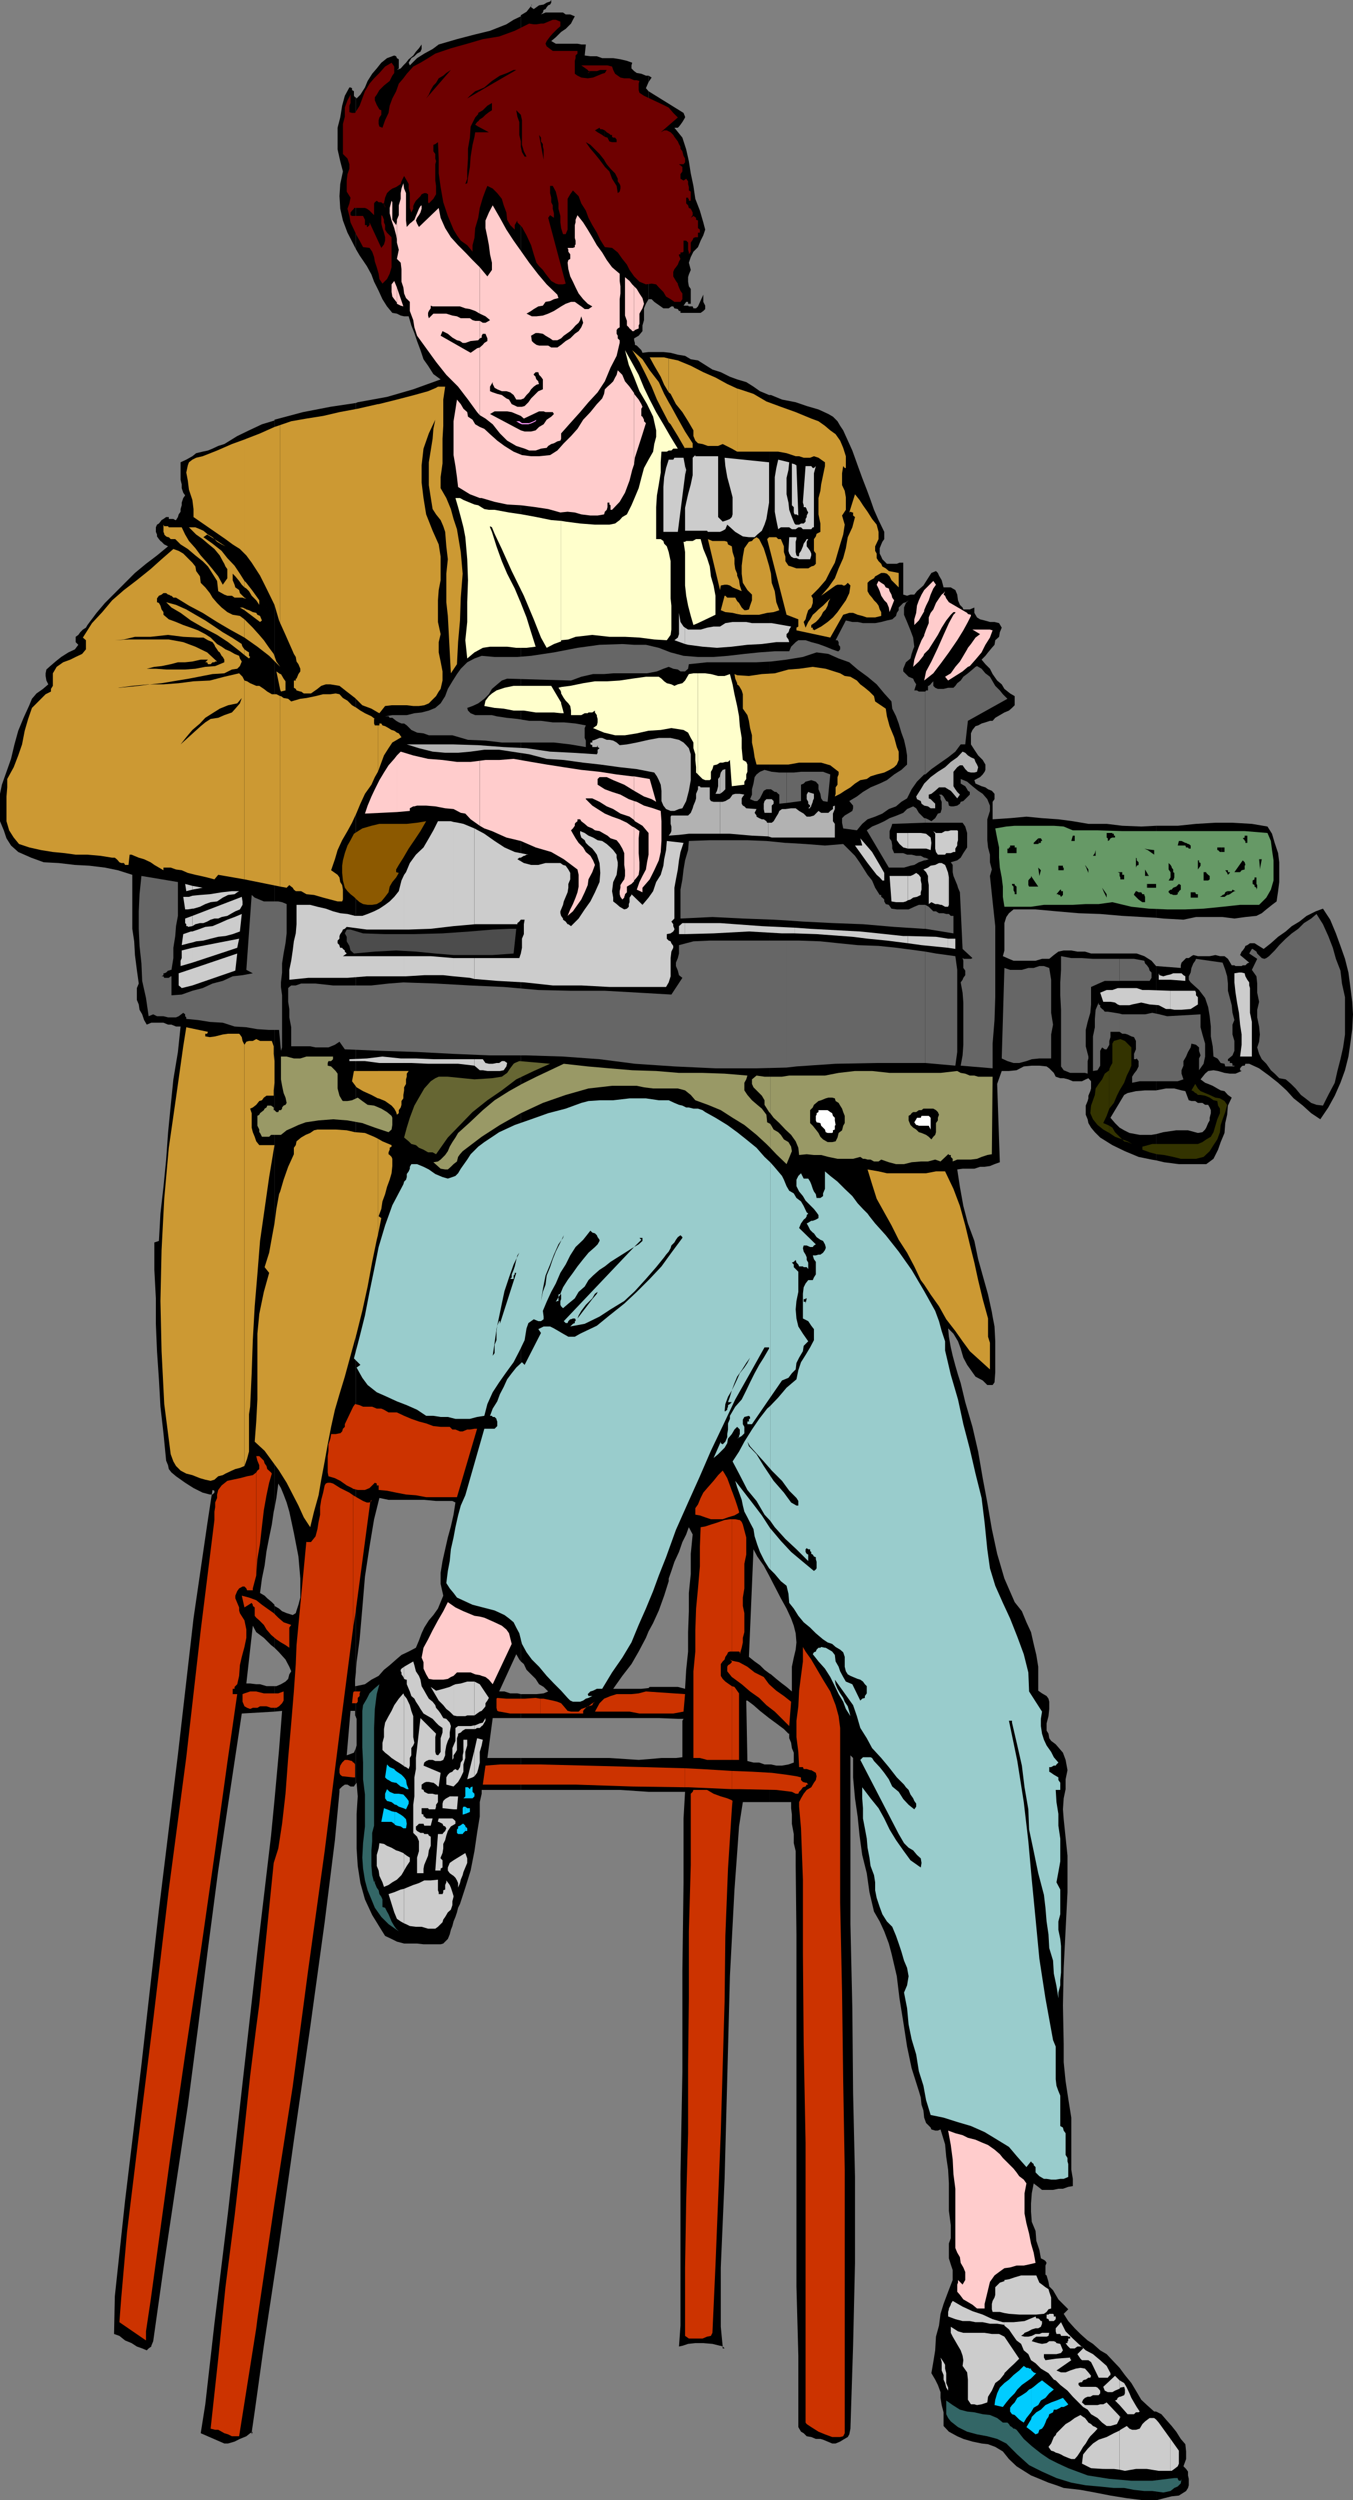
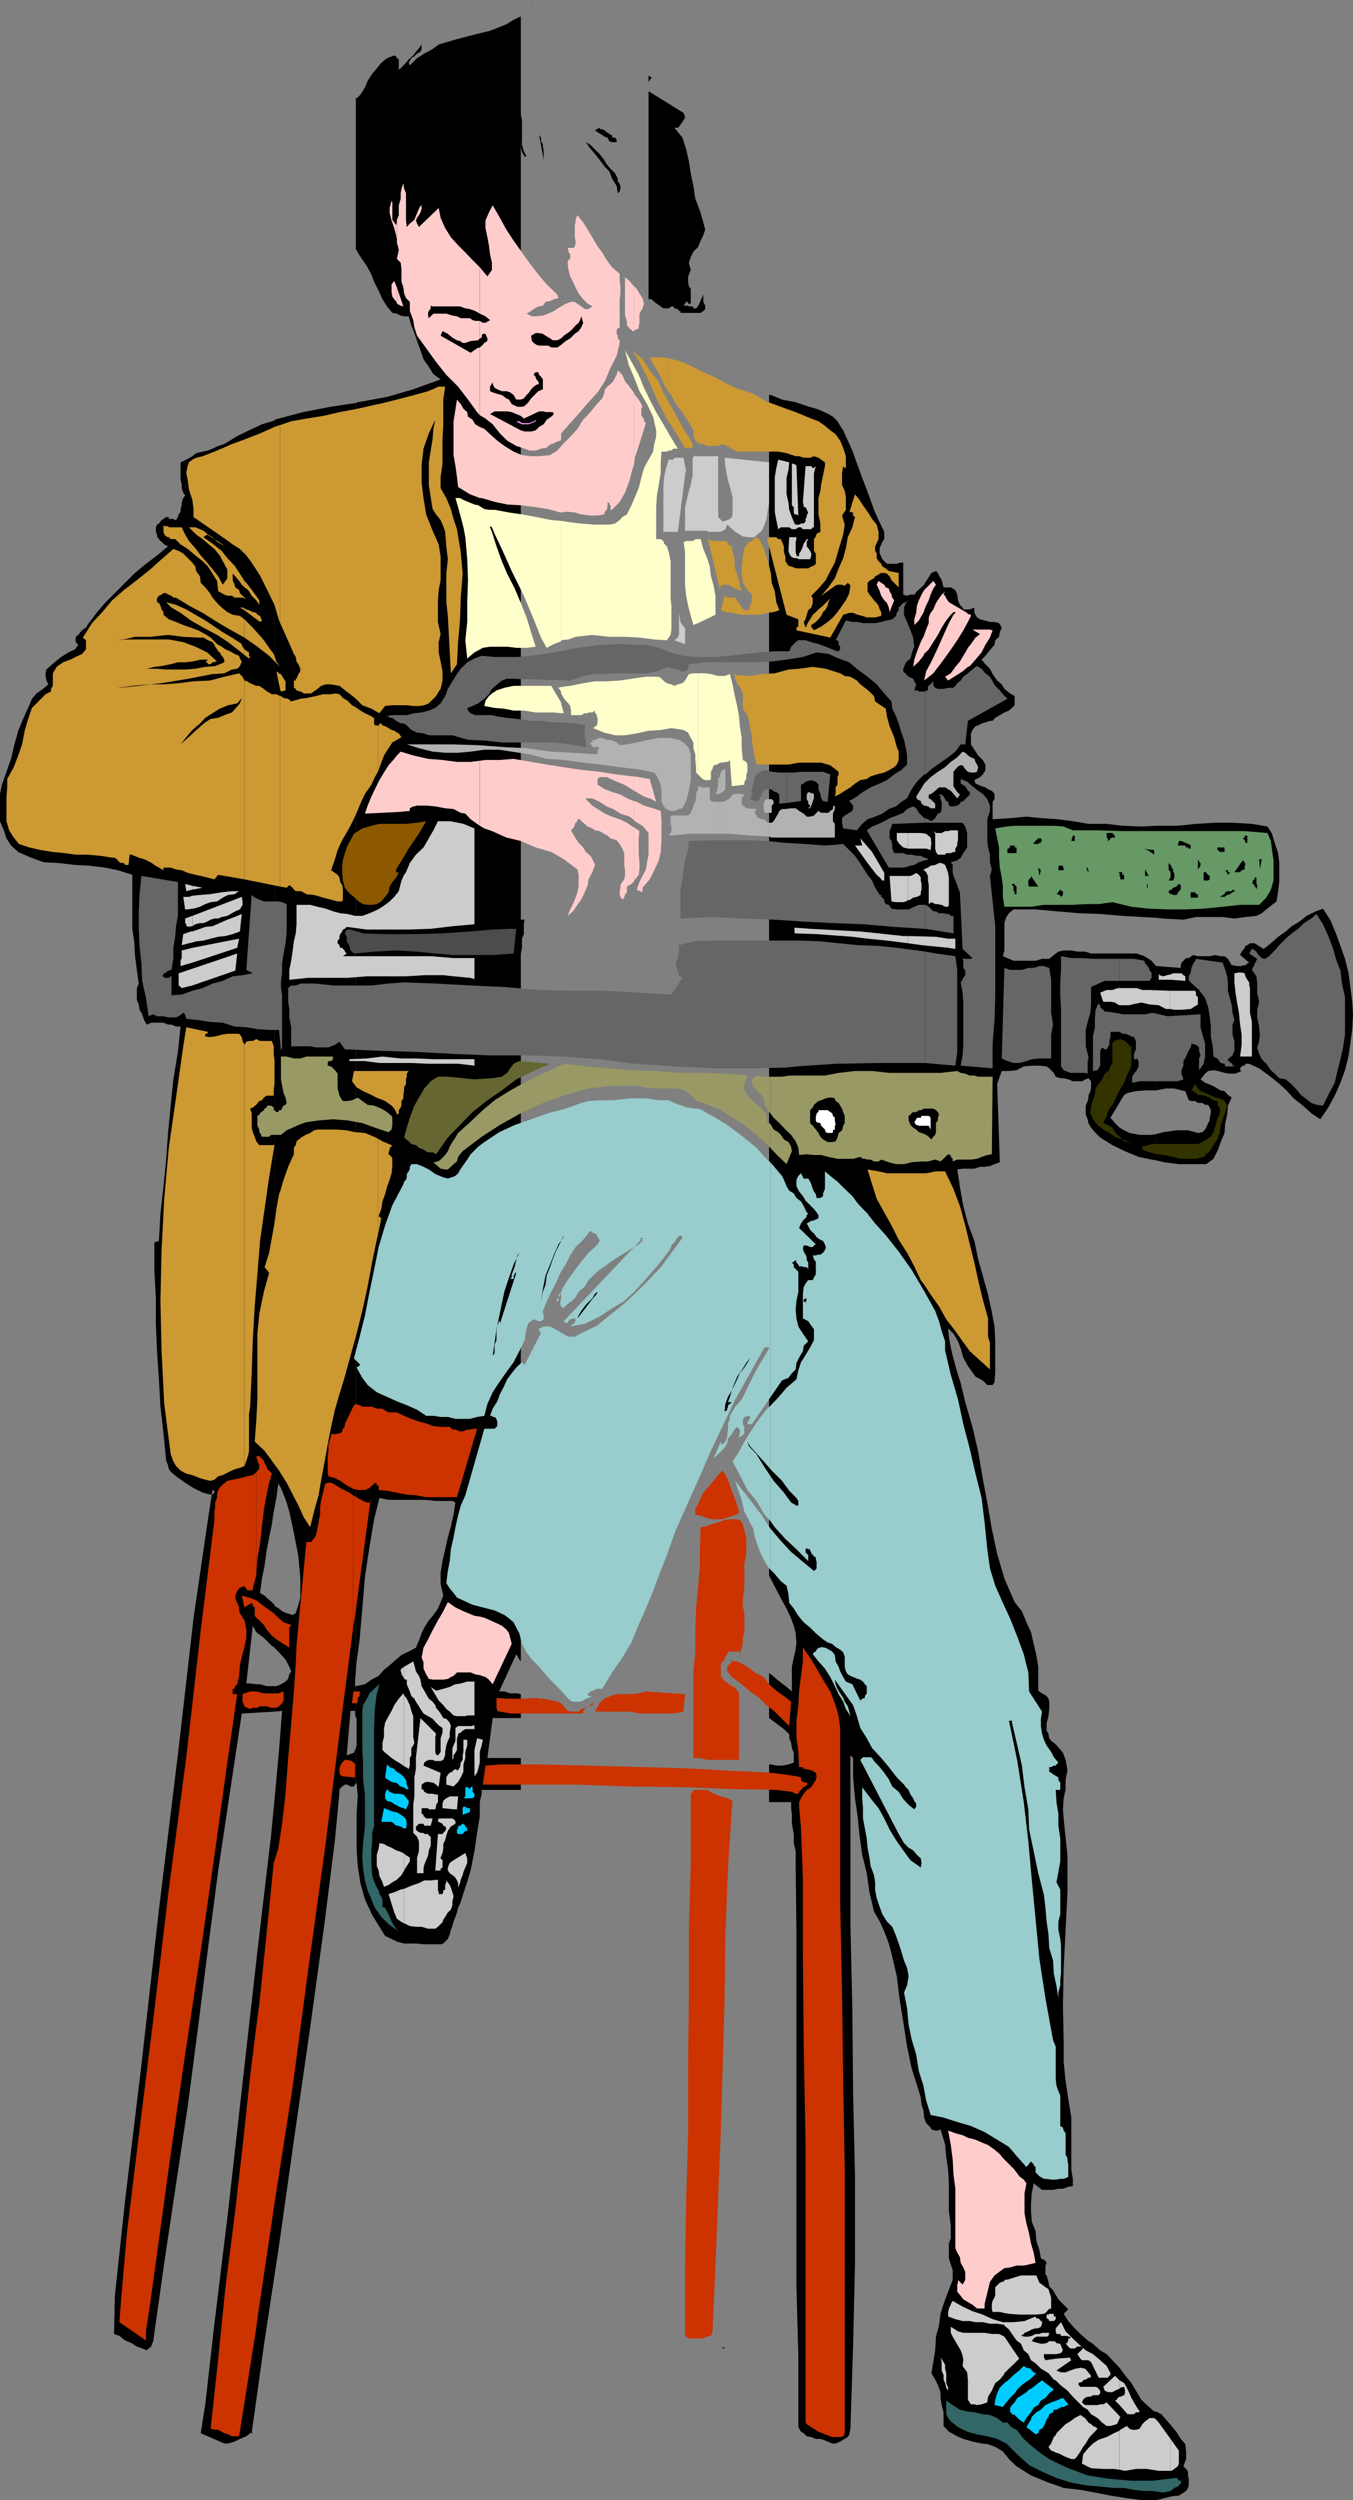
<svg xmlns="http://www.w3.org/2000/svg" width="355.902" height="657.598">
  <rect width="100%" height="100%" fill="#808080" stroke="none" />
  <path d="m72.203 598.5 1-6.5 4.098-29 4.3-29.8 3.801-27.602 2.7-21.598 1.199-12.703v-.7l.699-.699.703-.5h.7l.8.5h.899l.3-.5.2-.199v-9.402l-.2.5-.3.703-1.899.7 1-11.7h1.2v1.2l.199.398V443.5h-.2v-1.703l.2-1.899V106l-6.7 1-7.199 1.398-7.5 2V396.7l.5-2.699.5-3.8.7 1.198.699 1.7.8 2.101.7 2.399 1.199 5.601 1.199 6.2.5 5.8v5l-.5 1.899-.5 1.5-.2.699-.8.5-1.598-.5-1.199-.5-.8-.7-1.2-.699v-.3 11.3l1.2 1.2 1.699 1.902 1 1.898.5 1.2-.5.8-.301 1.2-.7.699-1.199.703-1.199.5h-.5v6.7l2-.2-.8 10.297-1.2 13.203v125m0-125.001-.902 9.297-3.598 30.5-3.902 34.601L60 581.7l-3.598 29.5L54 632.4l-1.2 7.6 6.2 2.7h1l1.703-.5 1.399-.7 1.699-.703 1-.797.402-.203.797-5.5L69.402 617l2.801-18.5v-125" />
  <path d="M72.203 443.5h-2.101l-1.7-.5h-1l-1.601-.203h-1l1.699-15.2.902 1.7 2 1.5 1.899 1.902.902.7v-11.301l-.703-.7-1.2-1-.698-.699-1.2-.699.5-3.8.7-3.403.5-3.797.699-3.602L71.5 401l.5-3.402.203-.899V110.598l-3.3 1-3.403 1.601-3.098 1.5L59 116.797l-1.598.5-1.5.703-1.199.5-1.402.297-1.7.402-1 .801-1.601.898-1.5.7v4.601l.3 1.2v1l.403 1.199.5.699-.5.703-.402 1.2v.698l-.301 1v.7l-.5.699-.2.703-.5.797h-.198l-.5-.297h-1.2v-.5h-.699l-.703.5-.5.297-.297.402-.402.5-.5.301-.301.7v1.198l.3.7v.5l.5.699.403.5.297.203.5.5.203.2 1 .5-2.902 2.398-2.899 2.199-2.902 2.402-2.598 2.598L30.203 156l-2.601 2.598-2.2 2.601L23 164.4l-.398.699-.801.5-.7.699-.5.703-.699.5v1.398l.7.7-.899 1.199-1.703.8-1.898 1.2-1.5 1.203-1.399 1.2-1 .898-.203 1v.699l.203 1.203.5 1-1.402 1.2-1.7 1.198-1.199 1.399-.699 1.703-1.5 3.297-1.402 3.402-1 3.598-.899 3.8L1.703 203 .5 206.398l-.5 2.399V216l1 2.398.703 2.102 1.2 1.898 1.898 1.7 3.402 1.5 3.297 1.199 3.902.203 4.301.5 3.797.2 4.102.5 3.398.698 3.8 1.2v14.199l.5 3.3.2 3.602.5 3.899.5 3.601-.5 1.2V263l.5 1.2.203 1.398.7 1.199.5 1.5.699 1.203 1.199-.5H43l1.203.5h.899l1.199.5H47.5l-.7 6.7-1.198 7.198-.7 6.899-.699 7.203-.5 7-.703 7.2-.797 7-.402 7.198-1.2.399V334l.399 7.5v6.7l.3 7.198.5 7.399.403 7.203.797 7 .703 7.2.5 1.198.2 1 .699.899 1.199 1L48.703 390l2.2 1.398 2.398 1.2 1.902.5h.5l.2-1.2.5.2v.5l-.5.5h-.2L54.5 401l-3.598 24.7-4.101 35.8-5 40.797-4.598 40.8-4.3 35.7-2.7 25.203-.203 9.898 1.402.5 1.5 1.2 1.7.699 1.398.902 1.402.5 1.2.5.5-.5.699-.5V617l.5-1.203 2.902-20.598 3.098-20.699 3.101-20.602 2.7-20.699 2.601-20.601 2.7-20.598 3.097-20.703 3.102-20.598 8.601-.5V443.5m21.399 25.7.199-.302.3 3.602-.3 4.598v9.101l.3 4.598.7 4.5 1.199 4.3 1.902 4.102 2.399 3.899 1 1.601L103 510l1.402.7 1.899.5h3.402l1.7.198h4.5l.699-.199L117.8 510l.5-1.203.3-1.2.399-1 .3-1.199.5-1.199.403-1.199.297-1.203.5-1 1.402-4.297 1.399-4.5 1-5.102.699-4.8.703-4.301V474l.5-2.203v-1H137v-8.399h-8.797l1.399-10.5H137v-6.3l-.898-.2h-1.899l-1.5-.5h-1.402l4.5-9.8.8 1.402.399.5V4v.297l-1.898.902-1.899 1.2-4.3 1.699-4.102 1-4.598 1.199-4.8 1.402-1.602 1.2-2.2 1.199-1.898 1.199-1.902 1.902-.301-.699.3-.5.403-.703.797-.5.703-.7.899-.5.3-.699V11.7l-.699 1-.8.899-.7 1-1.203 1-.7.902-.698.7-.7.8-1 .398.5-.398v-2.402l-.5-.301-.199-.5-.5-.2-1.902.7-1.5 1.203-1.2 1.5-1.199 1.398-1.199 1.899L96 23l-1.2 1.898-1 1-.198-.3V65.5l1 1.7L96.5 70l1.203 2.2.7 1.898 1.199 2.402 1 2.2 1.199 1.898 1.402 1.699 1.2.203 1 .5.898.2h1.199l.703 2.398.797 2 .703 2.101.899 2.399.8 2.402 1.2 1.7L114 98.397l1.902 1.399-7.199 2.601-6.902 2-7.7 1.399-.5.203v333.898l.2-2.699.8-6 .7-8.101.699-8.399 1.203-7.902 1.2-7.2L99.8 394l2.402.5h9.399l3.101.297H119l.8.402-.5 3.2-.698 3.101-.801 2.898-.7 3.102-.699 3.098-.5 3.101v2.899l.7 3.101-1.399 3.399-1.203 1.699-1.2 1.402-1.198 1.899-.7 1.5-.699 1.902-.8 1.898-1.903 1-1.898.899-1.399 1.203-1.703 1.5-1.5 1.2-1.398 1.597-1.899 1L96 443l-2.398.5v8.098l.199.5v7l-.2.699v9.402" />
-   <path d="M93.602 25.598h-.2l-.3-.399V24l-.5-.3v-.5l-.399-.2h-.3l-1.2 2.2L90 27.796l-.5 3.101-.7 2.7v5.699l.7 3.101.703 2.7-.703 3.3-.2 3.2.2 3.3.703 3.102 1.2 3.2 1.699 3.3.5 1V25.598M137 470.797h26.203l7.399.5v-8.598l-2.602.2-7.7-.5H137v8.398m0-18.899h33.602V444l-1.899.2h-7.402l2.402-3.403 2.399-3.098 1.898-3.3 1.902-3.602.7-1.7v-336.5l-1.602.2-.297-.7-.5-.5-.203-.199-.5-.5-.5-.199v-.5l-.2-.699V89l1.2-.703 1-1.2v-1.5l.402-1.398v-3.101l.5-1.2.7-1.199V24l-.7-.8.7-1.602v-1.7h-.7l-1.199-.5-1.203-.199-.7-.5-.698-.699v-.8l.199-.7-1.399-.5-1.699-.402-1.902-.301h-2.899l-1.402-.5h-1.7l-1.5-.2.302-2.898h-1.2l-1-.199h-5.699L145 10.797l1.203-1 1.399-1.399 1.199-.8.699-.7.703-.699.5-1 .5-.902-1.203-.5h-1.2l-.698-.5H143.5l-1.2.5.5-.5.2-.7.5-.199.3-.5.403-.5.5-.199.297-.5V0l-.297.398-.902.301-.801.5-1.2.2-1.398 1-.699-.5v-.301l-1.203 1.5L137 4v433l.8.7.7 1.5 1.203 1.198 1.2 1.2.898 1.402 1.199.7 1.203 1.198-1.203.5-1.898.2H137v6.3m33.602 19.399h9.601l-.402 7v16.8l-.301 23.301V545l-.5 26.898V611.7l-.398 5.5.898-.199 1.5-.5 1.902-.203H185l2.402.203 2 .5h.2l.5.2-.5-5.2v-15.602l1-23.3.699-26.399.699-26.902L193.203 497l.7-9.602.5-7 .699-4.5.3-1.898h6.899v-9.902h-1.2l-1.398-.5h-1.5l-1.601-.399-.301-15.902h.3l1.602 1.203 1.7 1.5 2.398 1.898v-11.8l-1.2-.899-1.199-1.199-1.402-1-1.5-1.203 1.203-28.297 1 1.898 1.7 2.399 1.398 2.601v-310.5l-2.399-1-1.699-1.199-1.902-1.199-2.399-.703-1.902-.7-2.398-1.199-2.2-.699L185.5 96l-1.898-1.203-1.899-.297-1.5-.902-1.902-.301-1.899-.5-1.902-.2h-3.898v336.5l1.199-2.199 1.5-3.3 1.402-3.899 1.2-3.8v-.7l.699-2 .8-2.402 1.2-2.598.898-2.601 1-2 .5-1.399.203-.5 1 1.899-.5 5.101V414l-.5 5v4.797l-.203 5.5v5.101l-.5 4.801-.297 5-1.902-.5h-7.399l-.3.301v7.898h2.699l5 .2h1.5l-.301.5v9.601l-1.7.2H174l-3.398.3v8.598" />
  <path d="M170.602 78.7h.8l.7.698.699.5 1 .7.699.5h1.402l.7-.5h.5l.3.5.899.199.3.5H179v.5h5.3l.7-.5.5-.5v-.899l-.5-1V77.5l-1.398 3.098-.5.5h-.7l-.199-.5h-1l-.203-.2h-1.2l.7-1h.5v.5h.703V76l-.5-.703-.203-1.2v-1.199l.203-.699.5-1.199-.5-1.902.5-1.5.7-1.399L183.601 65l.699-1.703.699-1.399.5-1.5-.5-1.898-.898-3.102-1.2-3.101-.5-3.399-.699-3.3-.5-3.2-.703-3.101-1-3.098-2.098-2.601h.899l.3-.301.399-.5.5-.7.3-.5.403-.699V30.7l-.402-1-9.2-5.7v54.7m.002-57.102.8-1.2-.8-.5zM202.3 474h5.802v1.598l.199 1.699v2.402l.5 2.7v2.398l.5 2.101v3.602l.199 18.297v92.601l.5 18.2v18.8l.703 1.2.7.402.8.797 1.2.203 1.199.5h1.199l.699.2 1.203.5 1.2.5h.898l1.199-.5.8-.5 1.2-.7.402-.703.301-1.5.7-21.797.5-21.8v-22.602l-.5-22.098-.2-22.3-.5-22.102v-44.399l.7.7v5.101l.5 5.5.699 4.797.5 5 .699 5.101L228 492.7l.703 5 1.2 5.098 1.5 2.601 1.199 2.602 1.199 3.2.699 2.597 1.402 6 .7 5.8 1 6.2 1 6.5L239.8 544l1.902 6 .5 1.7.2 1.898.5 1.5.199 1.902.5 1.398 1.199 1.2.199.5 1 .3h.703l.7-.3 1.199 3.902.3 3.297.5 3.402.2 3.598v7.203l.5 3.797v3.402l-.5 1.399V594l.5 1.598.5 1.5v2.601l-1.2 3.098-1.199 3.203-.8 2.598-.403 3.101-.797 2.899-.203 3.601-.5 3.098-.5 2.902 1 1.7.703 1.398.7 1.902v1.5l.3 1.899.5 1.902v3.598l1.399 1.5 2.199 1.199 1.601.703 2.399.7 2.402.5 1.7.198 1.898.7 2 1.199 1.601 2 2 1.902 1.899 1.2 1.902 1.199 2.2.902 2.398 1 2.101.7 1.899.698 4.402.5 3.797.7 4.102.8 4.3.7 4.098.5h3.602v-23.301h-.5l-1.899-1.7-1.5-1.398-1.402-2.402-1.2-2-1.699-2.098-1.402-1.902-1.898-2-1.5-1.598-1.7-1-1.902-1.699-1.398-.902-1.899-1.7-1.5-1.5L281 610.5l-1.2-1.902 1.2-1.2-1.898-1.898-.7-.703-.699-1.2-.703-1.199-1-1-.2-1.199-.5-1.699-.3-.203v-2.399l.3-.699-.3-.5-.398-.3-.801-.399-.399-2.203-.8-2.399-.2-2.601-1-2.399-.199-2.699v-2.101l.2-2.7.5-2.601 1.199.902 1 .801H277l1.402-.3h1.2l1.398-.5 1.203-.2v-1.902l-.402-2.399V557l-.801-5-.7-4.602-.5-5v-4.8l-.198-10.098.199-9.902.5-10 .5-9.899v-9.601l-1-9.598-.2-2.602.2-2.898.5-2.402V468l.5-2.402-.5-2.7-.7-1.898-1.898-2.203-1.203-.899-.5-.699-.2-1.199-.5-.8v-1.903l.5-1.899.2-1.898v-1.902l-.2-.801-.5-.7-1.198-.699-1-.699v-6.3l-.5-3.102-.7-2.899-.699-3.101-1.203-2.598-1.2-2.902-1.898-2.399-2.699-6.199-1.902-6.5-1.399-6.5-1.199-7-1.203-6.402-1.2-7-1.5-6.5-1.898-6.5-.5-2.098-.699-2.902-.703-2.2-.7-2.398-.698-2.601-.5-2.2-.5-2.8-.2-2.2 1.399 1.399 1.199 2 .703 1.902.7 2.399 1 1.902 1 1.398 1.199 1.7 1.898 1 1.203 1.199h1.399l.5-.7.199-2.699v-8.101l-.2-3.899-.5-2.601-.199-1.2-1-4.597-1.402-5-1.2-4.3-1-4.802-1.698-4.601-1.2-4.598-.902-5-.7-4.601 1.403-.2h3.098l1.5-.5H259l1.402-.199 1.2-.5 1.398-.5-.7-20.601 1.2-3.399h1.902l2-.199 1.899-1 2.101-.203h2l1.899.203.699.5.5.5.703.7.5 1 1.2.398h.898l1.199.3 1.203.5h2.399l1-.5.699-.3.699.8v1.899l-.2.703-.5 1.2v.698l-.198.7-.5 1.199v2.402l.5 1.2.199 1 .699 1.199 1 1.199 1.402 1.402 3.2 2 3.3 1.598 3.598 1.5 3.402.703 1.2.2v-6.903l-1.2.203h-3.101l-2.7-.5-1.398-.703-1.203-.7-1.2-1.199-1.198-1.398 3.601-6 .899-.5 2.199-.5 2.402-.203h2.899v-32.7l-1.2-1.398L301 251.5l-2-.703h-12l-1.598-.5h-2l-1.601-.297h-2l-1.399.297-1.199.902-1.203 1h-1.898l-1.7.5h-5.8l-1.2-.5-1.601-.699.402-1.5v-7.203l.5-1.598.7-1 1.199-1h5.8l5.5.5 5.801.5 5.7.2 5.8.5 5.297.3 3.602.2v-24.2l-3.899.2-5-.2-4.101-.5H286.3l-4.098-.699-3.8-.5-4.301-.3-4.102-.403-4.297.402-4.601.301v-4.602l.5-.699v-1.402l-.7-.797-1-.402-.699-.5-1-.301-.902-.399-.7-.3-.3-.899 1.5-.8.699-.7.5-.699.203-.5v-1.402l-.703-1.2-1.2-1.199-1-1.5-.898-1.402v-2.899l.399-.898.8-1 .7-.203.902-.5 1-.297 1.2-.402h.699l.699-.801 1.199-.7 1.203-.699 1.2-.5.8-.699.7-.699v-2.402l-1.2-.7-1.5-1.199L263.5 180l-1.2-1-1.198-1.703-.7-1.399-1.199-1.199-1-1.199 1-1 .7-.902 1-1.2.699-.8.199-1.2 1-.898.199-1.203.5-1.2-.7-1.199-1.198-.3h-1.2l-1.402-.399-1.2-.3-.8-.5-.7-1.2v-1.402l-1.198.5h-1.7l-.199-.5-.703-.7-.5-1.199-.2-1.5-.5-1.199-.698-.402-.5-.297h-1.899l-.5-1.902-.703-1.2-.297-.699-.5-.5-1.203.5-.898 1.399-1.2 1.902-1.699 1.5-.703.898h-1l-.898.301-1-.3V148h-1l-.7.297h-2.601L233 148l-.898-.902-.301-.7-.399-.8v-1.399l.399-1 .3-.699.5-.703v-1.899l-1.5-3.101-1.199-2.7L229 131.5l-1-2.703-1.2-3.098-1.198-3.3-1.399-3.899-2.402-5.3L221 112l-.7-1.203-1.198-1.2-1.2-.699-2.601-1.199-3.098-.902-2.902-1-3.598-.7-2.902-1.199h-.5v310.5l1.5 2.899 1.601 3.101 1.5 2.7 1.2 2.601.699 1.899.5 2L209.5 432l-.2 1.898-.5 2.102-.5 2.398v6.5l-1.398-1.199-1.199-.902-1.5-1.2-1.402-1.199-.5-.3v11.8l1.902 1.399 2 1.5 1.2 1.203h.199v1.2l.5 1.198.199 1.399.5 1.203v2.598l-1.399.5-1.699.3h-1.5l-1.402-.3h-.5V474m101.801 183.598h.199l1.902-.5 2-.5 1.899-.2L312 655.2l.5-.8.203-.7V652l-.203-.902v-1l-.5-.7-.7-.699.7-1.902v-2l-.2-1.899-1.198-1.398-1.2-1.902-1.199-1.5-1.5-1.7L305.5 635l-1.398-.703v23.3" />
  <path d="m304.102 305.2 2.101.5 3.899.5h7.199l1.902-1.403 1.2-2.399.699-2 1-2.398.199-2.602.5-2.199.199-2.402 1-2.098-1-.699-.898-1-1-.203-.899-.5-1.203-.7-1.2-.5-.8-.3-1.2-.899 1.2-1.5.8-.699 1.403-.199 1.2.2 1.699.5 1.398.198h1.5l1.602-.699-.399-.199v-.5l.399-.5.3-.203h.5l.2-.5h1l2.601 1.203 2.598 1.898 2.402 1.899 2.2 2 1.898 2.101 2.402 1.899 2.2 2 2.398 1.601 2.101-3.101 1.7-3.098 1.5-3.402 1.199-3.297.902-3.602.5-3.398.5-3.8.2-3.903-.2-3.297-.5-3.902-.5-3.801-.902-3.598-1.2-3.402-1.199-3.297-1.5-3.602L348 239l-1.898.7-2.399 1.198-1.902 1.5-2 1.2-1.598 1.402-2 1.398-1.902 1.7-1.899 1.5-2.402-1.5h-1.2l-.698.5-.5.199-.2.5-.5.703-.3.297-.399.902 2.399 2-.5.2-.5.5h-.7l-.3.199H325l-.297-.2H324l-1-1.699-.898-.699h-1.2l-1.199-.3-1.5.3h-3.101l-1.2-.3-.5.3-.699.5H312l-1.2 1.2-.198.698v.7l-6.5-.5v32.699l2.601-.5h2.2l1.898.5 1 .203.902 2.398.7.2h1l.699.5h1.199l.699.5h.8l.403.699.297.703v.797l-.297 1.203v.7l-.402.698-.5 1.2-.301.5-.7.699-1.198.203-2.602-.703h-3.098l-3.402.5-1.898.5v6.902m0-63.801 1.898.2 5.3.3 3.302-.699h7l3.101.399 2.899-.399 2.898-.3 1.402-.7 1.2-1 1.5-1.199 1.199-.902.402-2.7.297-2.398v-5.203l-.297-2.399-.902-2.699-.7-2.402-1.199-1.899-4.101-.699-5.098-.3h-4.5l-5.101.3-4.801.5h-5.7v24.2M190.102 617.2v.5h.5zM66.203 639.797v.5l.297-.7zm73.5-638.399h.2V1.2Zm0 0" />
-   <path fill="#6e0000" d="M145.402 13.398h6.5v.7l-.5.5v.699l-.199.703v3.398l.7.5 1 .5 1.699.2 1.398-.2 1.203-.5 1.2-.5.699-.199.5-.8h-1.7l-.902.3h-1.7l-.698.5h-1.2 1.399l.5-.5h-.5l-.2-.3-1.699-1.2h6.899L161 17.5l.3.898.5 1 .7.5.703.5 1 .2h1.399l1.199.5h.699l.703.199L168 22v1.7l.203.698 1.2.801 1.5.7 1.898.898 1.699.8 1.402.7 1.2 1.402 1.199 1.2-4.5 3.898.902-.5h.7l1 .5.699.703.3.5.899 1.2.3.698.399.7v.5l.5.699.3 1.203.403.7v1l-.402.5h-1.2l.899.698v1.2l-.5.699V47l.8.5.7-.5.5.7v.698l.203.801v.899l.5.3v2.399h-.5v-.5H181V52h-.5v1.5l.5.5.203.7.5.198.5 1v.7l-.5.699.7-.5.699.5v.5l.5.203v2l.5.398v.801h-.5v1.2h-.7l-.5.199-.199.5-.5.699v2.402l-.5.7v-.5l-.203-.7v-1.902l-.5-.5h-.7v2.902l-.3.2h-.5v.5h-.398v.3l.398.899-.398.699-.301.8-.5.7-.399.5-.3.703v1.2l.699 1.198.5.7v.199l.3.8.399.903.5.7v1.5l-.5.698h-1.598l-1-.699-1.199-.699-.703-1.203-1.2-1.2-.698-.8-1.2-.2-1.5.2-1.699-.7-1.402-1.398L165.6 71l-.699-1.402-1.199-1.5-1.203-1.7L161 65.2l-1.898-.2-1.2-1.902-.902-1.899-1.2-2-1-1.902-.698-1.899-1.2-1.898-.699-1.902-1.5-1.5-.703 1-.7 1.199v8.101l-.5 1.2h-.698l-.5-1.598-.2-1.5v-1.703l-.5-1.899V53.5l-.3-1.5-.399-1.602-.8-1.5h-.7v1.899L145 52v1.2l.402.8v.898l.301 1.2v1.199l-1-.7-.5.7 4.598 17.3-.7.2h-1.199l-.699-.2-1.203-.699-.797-1L143.5 72l-.7-1-1-1-.698-.902-.7-2.2-.699-2.398-1.203-2.602-1.2-2.199-1.198-1.199V58l-.301.5-.399.7v1.198l-1.199-1.199-.8-1.402-.2-1.899L132.5 54l-.5-1.703-1.2-1.5-1.198-1.2-1.399-.699-.5 1.2L127 52l-.797 2.7-.402 2.597L125 60l-.2 2.598-.5 1.902v1.7l-1.398-1.7-1.699-1.203-1-1.399-.902-1.5-1.5-3.601-1.2-3.598-.699-4-.5-3.601v-3.899l-.199-4.3-.703.5-.5.199v1.699l.5.703v1.2l.203.698-.203.801V47.5l.203 1.398v2.2L114 52.297l-1.2 1.203-.198-.3v-2.102l-.5-.301h-.5l-.7.3-.3.5-.399.403-.8.797-.403.703-.297.7v.698l-.5 1-.402-1.199v-3.902l-.301-1.2v-1.199l-.5-.898-.7-1.203-.698 1.402-.2.7-1.199.8-1 .399-.703.5-.7.699-.5 1.203-.3 1.5.3 1.2v-.5l-.3-.2v-.5h-.398l-.301-.3h-.7l-.5-.403-.5.402-.199.301v3.098l-1.199-1.2-.703-.5-.5-.199h-2.898v.2l-.5.5-.399.5v.699l.399.199H95.5l.5 1v1.402h.5v.5h.203l.5-.5V58.5l3.098 6.7.699-.903.3-1v-.899L101 61.2l-.398-1.2-.301-1.203v-2.2l.3.2.399 1v.703l.3.7v1.198l.5.801 1.2 1.2v7.898L102.5 72l-.7 1.398-1.198 1.2-.801-1.2L99.6 72l-.5-1.703-.5-1.5-.199-1.2-.5-1.398-.699-1L95.5 65l-.898-1.703-.801-1.399-.7-1.5-.898-1.898-.3-1.703-.5-1.899.5-1.398.3-1.5-1-1.602V47.5l.2-1.703.5-1.399V43.2l-.5-1.5-1.2-1.199v-7.902l.5-1.899v-2.402l.7-1.899.8-1.5v2.2l-.3.699V29.5l.699.2h.8l1.2-1.903L96 24l1.203-2 1.2-1.402 1.398-1.399 1.5-1.699 1.699-1 .703 1v1.7l-.5.698-.703 1.399L101 22.5l-1.2 1.2-.698 1.198-.5.7v.8l.5 1.2.699 1.199.5.203v1.2l-.5.698-.2.7v1l.2.699.8.3.7-2 .902-1.898.297-1.902.703-1.899 1-1.898.7-2 1.199-1.402.898-1.2 1.703-1.898 1.899-1 2-1.203 1.898-1.2 4.102-1.398 4.3-1.199L127 10.297l4.3-.7 4.102-1.5 3.801-1.898 1.2.2h.699l1.199-.2H143l1.203-.5 1.2-.5h.8l1.2.5v1.2l-.801.699-1.2 1.199-.699.8-.902 1.2-.301.703.3.7 1.602 1.198" />
  <path d="m112.102 25.898.699-1 .5-1.199L114 22.5l.703-.703.7-1.2 1.199-.699.8-.699 1.2-.8-6.5 7.5M138 41.2l-.7-1.2-.3-1.402v-1.399l-.398-1.699v-3.402l-.5-1.399L135.8 29l1.2 1.2.3 1.398v6.5l.5 1.699.7 1.402h-.5m3.8-5.699.5.7v1l.5.698v.7l.2.699V42l-1.2-6.5m-16-.703h2.802l-2.801-1.5zm0-1.5-.8-.5.5-.7.3-.199V30l-.8.898-1.2 2.399-.198 2.902-.5 2.899v2.601l-.2 3.098V47l-.5 1.398.5-.199.2-1.402.5-2.899.199-2.699.5-3.101.5-2.098.199-1.203h.8v-1.5m0-1.399.403-.5.797-.5.703-.699.899-.699.8-.5v-1.902l-1.199.699L127 29l-1.2.7v2.198m0-7.698 10-5.802h-.698l-1.7.801-1.902.7-2.098 1.398-2 1.703-1.601.7v.5" />
  <path d="m125.8 23.7-.8.3-1.398 1.2-.7.698 2.899-1.699v-.5m33.301 20.199 1.199 1.2L161 47l1.203 1.898.297 1.899.5-.399.203-.8v-.7l-.203-.5-.5-.699V47l-.7-1.402-1.198-1.2-1-1.199-.5-.8v1.5m0-1.501-.2-.398-1.199-1.5-2.402-2.402-1.2-.7 1.2 1.7L156.5 40.5l1.203 1.5 1.2 1.598.199.3v-1.5m0-6.398.699.2.5 1 .699.198h1.203V36.7l-.402-.5h-.5L161 36v-.5h-.398l-.301-.3-.7-.403-.5-.5V36" />
  <path d="m159.102 34.297-.7-.297h-.5l-.199-.402L157 34l-.5.297.703.5.7.402.5.301.699.5v-1.703" />
  <path fill="#fcc" d="m234 161-.2-1.203-.5-1.2-.698-.699-.801-1.199-.399-1.199-.3-.703-.5-1 .5-1 .699.5.8.5.399.703.8.297.2.703.5.898.203.801.5.7L234 161m-129.598 52.598 3.399-.301v-.7l.902-.5H109l.703-.199h2.399l2.398.2 2.602.5 2.199.199 1.902 1 1.2.203 1.398 1.5 1.699 1.2.703.5v-17.102l-2.402.3h-3.598l-3.8-.5-3.801-.3-3.899-.899-3.3-1-1 1v14.899m-.001-14.898-.699.898-1.5 1.699-1.203 1.902-1.2 2-1.198 2.399-.899 1.902-1 2.398L96 214l8.402-.402v-14.899m0-119.101v.3l1 .5.7.2-1.7-5v4" />
  <path fill="#fcc" d="m104.402 75.598-.699-1.7-.703.899v2l.203 1.203.5.7.7.898v-4m-.001-12.5v.699l.5 1.902-.5 2.399 1 1 .2 1.699v3.3l.5 1.5.199 1.602.5 1.2 1 1v2.398l.902 2.402.297 1.899.703 2.199 2.399 3.3 2.601 3.602 2.7 3.399 3.097 3.101 2.602 3.399 2.398 3.3.703.801V70.297l-1.902-1.899-1.899-2L120.5 64.5l-1.898-2.102-1.5-2.398-1.2-2.703-.5-2.598-5.199 5-.5-.902-.3-.797.3-.703.5-.7.399-.699.3-1V54l-.3.2-.399.698-.5 1.2-.3.699-.403 1-.797.703-.402.297-.801.902-.2-1.699v-7.203l-.5-1.2-.198-1.398-.5 1.399-.2 1.199v1.5l-.5 1.703v2.598l-.5 1.199v5.3" />
  <path fill="#fcc" d="m104.402 58.297-.199.902-.5-.699-.5-.703v-4.598l-.203-.402-.5 1.902v1.399L103 58l.703 2 .5 1.898.2 1.2v-4.801m21.8 382.301.5.199 1 .3.899.7 1 1.203 5-10.602-.399-1.601-.3-1.2-.7-1-1.203-1-1.898-.898-2.7-1.199-1.199-.3v15.398m0-15.398-1.402-.2-2.899-1.203-2.101-1-2-1.399-1.2 2.399-1.398 2.402-1.402 2.598-1.2 2.402-1.199 2.2-.5 2.601.5 1.2v1.698l.7 1.5.699 1.2 1.199.199h2.602l1.199-.2.8-.5.7-.3.902-.899h3.598l1.199.5 1.203.2v-15.399m0-207.999 1.2.698 2 .7 3.8 1.699 3.797.902 3.902 1.7 4.098 1.199 3.3 1.902 3.602 2.7.301 1.398v3.101l-.3 1.5-.5 1.399-.7 1.699-.703 1.402-.7 1.7 1.403-1.2 1.2-1.699 1-1.402.898-1.899.8-1.902.2-1.5 1-1.899.699-1.898-.5-1.203-.7-1.2-1.198-1-.7-1.199-1.199-1.199-.8-1.199-.7-1.203-.5-.899.5-.5.5-.699v-.5l.2-.3.5-.399v-.5h.699l.3.5.899.7.8.698 1.2.5.699.5 1.203.2 1.2.699.898.5.8.703 1.602.5.797 1 .703 1.2.5 1.198v3.102l.2 1.398v1.5l-.2.899-.5.703-.5.797v.703l-.203.898v.801l.203.7.5.699.5-.5v-.2l.2-.5v-.199l.5-.5v-1.5l1.199-.699.699-.703v-14.2l-.5-.199-1.399-1L163 215.5l-2-.703-1.898-.797-1.899-1.203-1.402-.899-1.7-1.699V210h1.7l1.902.898 1.899 1.2 1.699.699 1.902 1.203 2.399.797 1.199.902v-5l-1.399-.5-2.199-1.199-2.203-.703-1.898-.7-1.899-1.199v-1.5l.5-.5h1.899l1.699.801 2.902 1.2 2.598 1.601v-3.8h-.5l-4.098-.5-4.5-.7-4.8-.5-4.602-.703-4.5-.7-4.098-.699-4.601-.8-3.801.3h-3.598l-1.5.2v17.101m0-86.199h.5l3.399 1 3.3.7 3.598.198 3.902.5 3.301.5 3.2.899 1.898-.2 1.902.2 1.7.5 2.398.3h1.902l1.7-.3.199-.7.5-.5.199-.699V132.2h.5v.5l.3.2v1.199H161l2-2.098 1.402-2.402 1.2-3.2.699-2.8.5-1.5v-18.7l-1.2-1.699-1.199-1.402-.699-1.7-.703-.699-.5-.5-.297 1.2-.402.699-.5 1-.7.703-.8.7-.7.698-.199 1.2-.5 1.199-1.402 1.5-1.7 2.101-1.898 2-1.5 2.399-1.699 1.902-1.902 1.899-1.7 1.902-1.898 1.2-2.902.3h-2.098l-2.402-.3-2.2-.903-2.398-1.5-1.902-1.399-1.899-1.699-1.5-1.402-1.199-.5V131m0-18.703-1.203-.7-.7-1.199-1.198-.8-.2-1.2-1-.898-.699-1.203-1-1.2-.402 2.602-.5 3.098v8.902l.5 2.899.402 2.902.297 2.598 3.102 1.902 2.601 1v-18.703" />
  <path fill="#fcc" d="m126.203 109.2 1.5.898 1.899 1.5L131.5 114l1.902 1.898 2.399 1.399L138 118l1.203.5h1.7l1.398-.5 1.5-.203.402-.5.797-.5.703-.2.899-.5.8-.199.2-.5V114l2.398-2.703 2.602-2.899 2.199-2.601 2.402-2.598 1.899-2.902 1.5-3.598 1.601-3.101.797-3.399V89.5l-.5-.5v-.703l-.297-.5v-1l.297-.399.5-.3v-7.399l.203-1.5v-1.902L163 73.898V72l-2-1.703-1.398-1.899-1.2-2L157 64.5l-1.2-2.102-1.198-2-1.2-1.898-1.5-1.902-.5 1.199v.703l-.199.7v3.398l.2.699v1l-.2.203v.5l-.5.2h-1.402l.199.5v.5l.5.698v1.2l-.5.3-.2.7.2 1.699.5 1.902.703 1.399.7 1.5.8 1.601 1.2 1.5 1.199 1.2 1.199.699-1 .699h-1l-.899-.7-.3-.199-1.399-1h-1l-1.402.5-1.2.7-1.898 1.199-1.5.703-1.402.5-1.7.2h-1.199l-1.402-.7 1.203-.703.7-.5 1.199-.7 1.199-.199.699-1 1.203-.199 1-.5 1.2-.3-.301-.899-2.801-2.703-2.2-2.598-2.398-3.101-1.902-2.7-2.2-3.101-1.898-2.899-1.703-3.101L129.602 54l-1 1.898-.899 2.102v2l.5 2.398.399 2.102.3 2.398.5 2.2V71l-1.199 1.7-2-2.403v38.902M166.8 231.797v-.2l.7-.8.5-.7.203-1.398v-1.902l-.203-2.399V220.5l.203-1.902-1.402-1v14.199" />
  <path fill="#fcc" d="m166.8 215.7.2.3 2 1.2 1.602 1.898v5.699l-.399 2-.3 1.902-.903 1.7-.797 1.601-.703 2 1.5.7v-1.2l1.902-2.203 1.2-2.399 1.199-2.601.5-2.2.199-2.898V216l-.2-2.703-2-.7-2.398-.699-1.902-1-.7-.199v5m0-7.699 2.602 1.5 2 .7 1.2.698-1.7-6-4.101-.699V208m-.001-85.902.2-1.7 1-3.101 1-3.098.902-2.902-.5-.5v-.399l-.402-.8-.297-.2V107.5l.297-.5-.297-.703-.703-1.2-1.2-1.5v-.199 18.7m0-35 .2-.301 1-.399v-.8l.203-.399V82.5l.797-1.402.402-1.2-.402-1.5-.797-1.199L167.5 76l-.7-.703v11.8" />
  <path fill="#fcc" d="m166.8 75.297-.5-.5-.698-.899-1.2-1V83l.5 1.398v1.2l.5.5.2.3.5.399.199.3h.5v-11.8M243.102 172l1.199-1.203 1.199-1.899 1.203-1.898 1-1.902 1.2-1.899 1.199-1.5.699-.699h.5v.2l-.5.5-1.2 2.198-1.398 3.102-1.5 3.398L245 174l-1.398 2.598-.5 2.402 2.398-1.902 2.203-2.899 1.899-2.601 2.199-3.2 1.601-2.601 1.2-2.2V161.5l-.2-.3-1.199-.7-1.203-.703-2.398-1.399-.7-1-.3-.699-.399-.3.399-.899-.399.5-.5.398-.703 1-.797 1.2-.703 1.699-.7.902-.5 1.2v1.5l-.698 1.699-.5 1.402v5m0-4.8-.7 1.198-.699 1.7L241 172l-.5 1.5-.297 1.898 1.5-1.398 1.2-1.5.199-.5v-4.8m0-6.403v-.297l.5-1.203.699-1.399.5-1.5.699-1.601.703-1-.703-1-1.2 1.203-1.198 1.2v5.597m0-5.597-.7 1.198-.699 1.5-.5 1.399-.203 1.902-.5 1.7v1.5l1.203-1.2.7-1.199.699-1.203v-5.598m11.5 450.301 1.199.7 1.199 1h2V606l1.402-5.8 1.2-1.7 1.199-.902 1.402-1 1.5-.2 1.7-.5h1.898l1.402-.3 1.7-.399-.5-2.699-.7-2.402-.5-2.598-.703-2.703-.5-2.598v-5.3l.5-2.602-.7-1-1.198-.899-.7-1-.8-1-2.801-2.8-.801-1-1.398-1.2-1.7-1.199-1.699-.699-1.601-.703-2-.5V605.5m0-43.203-1.399-.7-1.902-.5-1.899-.699.7 3.801.5 3.801.199 3.898.5 3.801v15.598l.5 1.203.699 1.2.203 1.5.7 1.198.5 1.2v2.101l-.7 1.2-1.203-1.2v.7l-.2.5v1.898l.7.8.902 1.2 1.2.703v-43.203m0-386.899.5-.199 1.5-1.699 1.601-1.902 1-2 1.2-1.899.699-1.902-.7-.2h-4.601l2 1.2-1.2.902-1.199 1.7-.8 1v5m0-5.001-.2.399-1 1.703-.902 1.5-1.2 1.398-1.198 1.7-1.5.902.8 1 1.899-1.203 1.902-1.2 1.399-1.199v-5m0-6.8.8-1.598v-.3l-.8-.2v2.098" />
  <path d="m128.902 84.2-.3.198-.899.5H127l-.797-.5H125l-.7-.199-.698-.5h-2.399l-1-.5L119 83l-1.598-.5H114l-1.2 1.2-.198-.7v-.703l.199-.5.5-.7v-1.199l-.5-.5.5.5v.5l.5.2H121l1.402.5 1.2.199 1.398.5 1.203.703 1.5.7 1.2 1m10.999 5.5-.199-1.403 1.2-.7h.699l1.199.2.699.5 1.203.703.7.5h1.199l1-.5.699-.703 1-.7.699-.5.703-.699.7-.8.8-.7.399-.699.3-1 .5 1.7-.5 1.199-.699 1-1 .699L150 89l-1.2.7-1.198 1-1 .698H145l-.797-.5h-2.402l-.7-.199-.699-.5-.5-.5m-12.199-1.902.5 1.203v.7l-.8.5-.403.5-.797.698-.703.2-.7.5-1 .699-7.898-4.5.5-1.2 1.399.7 1.199 1 1.203.703.797.2.703.5h.7l1.398-.5 2-.2.402-.5.5-.203v-.5l.297-.5h.703" />
  <path fill="#c93" d="M259.902 346.797v4.8l.5 1.602v7l-5.3-4.8-.5-.7-1.399-1.902-1.902-2.7-2.399-3.097-1.902-3.402-2.2-3.098-1.698-2.602-.899-1.199-1.703-3.601-1.898-3.598-2.2-3.402-1.902-3.801-1.898-3.399-2-3.601-1.2-3.797-1.199-3.902 2.899.5 2.199.5h10.3l2.602-.5h2.399l2.199 4.601 1.699 4.5 1.402 5.098 1.2 5 1.199 4.8 1 4.602 1.199 5 1.402 5.098M64.3 385.598l.7-1.899.5-1.902V372l.3-2 .403-8.8.297-8.7.5-8.902.703-8.399.7-8.8L69.601 318l1.199-8.402 1.402-8.399h-4l-.8-1L67 299l-.5-1.203-.297-1.2v-3.8l-.402-1.2.699-.3.902-.7.801-1 .7-.199.5-.699.699-.5H72v-1.402l.203-2v-5.7L72 277.2v-2l-.5-1.402h-3.098l-1-.5-.902.5h-1l-.7.203-.5.797v110.8" />
  <path fill="#c93" d="m64.3 274.797-.5-1-.198-1-.5-.7-.2-.199H60l-1.398.2-2 .5-1.399.199-1.203-.2v-.699h.5l.203-.5L49 270.2l-.797 5-1.902 13.5-1.899 13.2-1.199 13.398-.703 13.5-.297 13.402.297 13.2.703 13.898 1.7 13.203.699 1.898.699 1.2 1.199 1.199 1.5.8 1.602.403 2 .797L54 389.2l1.402.301 1-.3 1-.903 1.2-.297.699-.402 1.699-.801.902-.399 1.2-.3 1.199-.5V274.797m-.001-43.5 9.403 1.902v-50.101l-1-.5H71.5l-1.2-.7-.898-.699-1.199-.8h-.8L66.5 180l-.7-.3-.8-.5-.7-.2v52.297" />
  <path fill="#c93" d="m64.3 179-.5-1-.198-.203-.7-.7L59 178l-3.797 1-4.3.2-3.903.5-4 .3h-3.598l-2.902.398-5.098.5H29.5 31l3.8-.5 4.302-.398h.3l3.098-.3 7.203-1.2 6.2-1.203 3.097-.2 2-1 1.402-.199.7-.699.5-1.199-.5-.8-.2-.7-1.199-.5-1.203-.703-1.2-.5-1-.7-1.198-.699-1.7-1.699-1.402-.902-1.898-1-1.899-.7-2-.699-1.902-.8-1.899-.7L43 161.7v-.7l-.5-.703-.297-1-.402-.7-.5-.199v-1l.5-.699.699-.3.5-.399h.703l.5.398h.2l.5.301h.199l.5.5h.699l3.402 2.098 3.598 1.902 3.8 2.399 3.399 2 3.8 2.101v-4.8L63.103 162l-1.899-.3-1.402-.7-1.5-1.203-1.2-1.2-1.199-1.398-.699-1.199L54 154.5l-1.2-1.203-.198-1.7-1-1.398-.2-1.199-.8-1-1.2-1.203-1.199-1.2-1.203-.699-1.398-.5-3.102 2.7-2.898 2.601L36 152.598l-3.398 2.601-3.102 2.7L26.902 161l-2.699 2.898-2.402 3.801.8.7v2.398l-1 1.203-1.699.797-1.402.703-1.898.7-1.7 1.198-1 1.7v3.3l-.5.801v.7l-1.402.699-1.2 1.199L9.603 185l-1.2 1.2-1 2.898-.902 3.101-.7 3.598-1 2.902-1.198 3.098-1.7 3.101v2.2l-.199 2.402v6.5l.7 2.398 1.199 1.899L5 222l2.703.898 3.098.7 3.101.5 3.098.3 2.902.399H23l3.402.3 3.098.5h.703l.5.403.297.297.402.5.5.203h.7l.3.5h.899l.3-2.703h.5l.7.3 1.199.5 1.402.403 1.7.797 1 .703L43 228.898v-.699h1.902l1.399.5 1.5.2 1.601.699 2 .5 1.399.3 1.699.399 1.902.5 1-1.2 6.899 1.2V179" />
  <path fill="#c93" d="m64.3 172.297 1.2.902.3-.402-.3-.297v-.902l-.5-.301-.7-.5v1.5" />
  <path fill="#c93" d="m64.3 170.797-.5-.7-.198-.5v-.199L61 167.7l-2.398-1.402-2.2-1.5L54 163.199l-2.598-1.5L49 160.297l-2.7-1.2-2.597-.699 1.399 1.399 2.398 1.402 2.703 2 3.297 1.899L57.102 167 60 168.898l3.102 2.399 1.199 1v-1.5M64.3 167.7l3.403 2.398 3.098 2.402 2.902 2.898-1-1.398-.703-2-1.2-1.602-1.398-2L68.203 167l-1.703-1.902-2.2-2.2v4.801m0-7.199 4.102 3.098.5-.399-.5-1.199-.699-.3-.3-.5-.903-.2-1-.5-.7-.203-.5-.297v.5" />
  <path fill="#c93" d="m64.3 160-.5-.203h-.698l1.199.703v-.5m-.001-2.602h.5l-.5-.199zm0 0" />
  <path fill="#c93" d="m64.3 157.2-1.198-1.2-.2-.8-1-.7-.199-.703-.5-1.2v-1.699l.7.7 1 1.199.699 1 .699.703v-1.703l-1.2-1.899-1.398-2.101-1.902-2-1.5-1.899L55.902 143l-2.402-1.703 1-.7 1.902 1.2-.5-.5-1.199-.7-1.203-1-.898-.398-1.2-.5h-1.699l1.899 1.899 1.699 1.199L54.703 143l1.7 1.398 1.398 1.7.8 1.5.399.699.3.703.5.7v2.398l-.5.699-.698 1-1.2-2.2-1.5-1.898L54.5 148l-1.7-1.902-1.398-1.899-1.699-1.902-1-1.7-.902-1.898h-3.399l-.199-.3h-1L43 138v1.898l.203.5v.2l.5.5.5.199h.2l.5.5h1.199l1.398 1.402 1.902 1.2 2 1.699 1.899 1.5L54.703 149l2.399 3.797.3 2.703.899.5.699.398.8.301H61l.703.5h2.098l.5.2v-.2" />
  <path fill="#c93" d="m64.3 154.5.5.297.7.703.703 1.2 1.2 1.198.8 1.2v-1.2L66.5 155.5l-1.7-2.203-.5-.5v1.703m0-8.902.5.5L66.204 148l2.2 3.398L70.3 155.2l1.902 3.899 1.2 4.101.3.7v-52.102l-1.5.5-3.8 1.703-3.602 1.398-.5.2v30m0-30.001-3.3 1.199-3.898 1.703L53.3 120l-1.7.398-1 .5-.898.7-.3.8-.403 1.899.402 2.101.301 2.399.899 2.703.3 2.398V136l8.399 5.797 1.902 1.402 1.899 1.2 1.199 1.199v-30m9.403 271.699 1.7 2.703L77 393.098 78.5 396l1.402 3.098 1.7 2.601 1-4.101 1.199-4.301.699-4.098.902-4.8.801-4.5.899-4.602 1-4.5 1.199-4.098 1.402-4.601 1.5-5.5 1.598-5.801 1.5-6 1.402-6.399 1.2-6.5 1.199-5.8.3-1.2V299.5l-1-.5L96 298l-2.598-.203-2.199-.5-2.902-.2H83.5l-.898.2-1 .703-1.2.5-1.199.7-1.203 1-.2 1-.5.698v1.7l-1.5 3.3-1.198 3.399-.899 3.101v73.899m0-73.899-.3.7-.7 3.902-.5 3.797-.703 3.8-.7 3.903-1.198 3.797 1.199 1.5-1.399 5-1.199 5.8-.5 5.2v17.3l-.3 5.801L67 379.2l2.602 2.399L71.5 384.2l1.902 2.598.301.5v-73.899m0-80.199 1.7.3.699-.703.5.402.398.301.3.5.5.398h1.403l1.399.801 2 .2 2.398.699 1.902.5 1.899.5H90l.203-.5V234L90 232.797l-.5-.797-.2-1.203-.5-.7-.698-.5-1-.699 1-2.898.699-2.402L90 221l1.402-2.402 1.2-2.2 1.199-2.601 1-2.399L96 208.797l1.703-2.399.899-2 .8-1.398v-12.203h-.8l-.2-.5v-1.2h.2l-.899-.699-1.703-.8-1.2-.7-1-.699-1.198-.699-1.2-1.203-1.199-.7-.902-1-1-.199-1.399.2H85l-2 .5-2.398.5-1.602.199-1.7.5-.698.203-.801-.703-1.2-.2-.699-.5h-.199V233.2m0-51.802.2.5 1.199-.3v-2.399l-.5-.699-.399-.703-.3-.5h-.2v4.101m0-4.101-.3-.2-.7-.5 1 4.801v-4.101" />
  <path fill="#c93" d="M73.703 163.898 75.102 167 77 171.297l.3.703.5.797L78 174l.5.7.5 1.198v.7l-.5.699-.5 1.203h-.2v.5h-.5v1.898l.5.301.2.399 1 .3h.203l.7.5H81.8l1.7-1.198 1-.8 1.203-.399h1.2l2.398.398 1.902 1.5 2.2 1.7L95.3 185.5l2.402.898 1.7 1v-81.101l-5.301 1.203-4.801.898-4.301 1-4.398.7-4 .699-2.899 1v52.101m25.7 161 .899-4.5-.7-.5.7-1.898.3-2 .7-1.902.5-1.899.699-1.902.5-1.7.203-1.898v-1.902l-.203-.5-.5-.5-.297-.2v-.5l.297-.699v-.5l.5-.3v-.399l-2.398-1-1.2-.699v25.398m0-36h.2l1.699.7 1.699 1.199.703.8.5.903.2.7v1.198-1.199l.5-.402V292l.5-.703.199-.7v-1l.5-.699V288l.199-1.203V286l.5-.902v-1.2l.199-.699v-.8l.5-.7h-8.098v7.2m0-7.199h-6.3l-.5 2.698L93.8 286l1.699 1 2.203 1 1.7.898V281.7m0-78.7.2-.5.699-1.902.699-1.899 1.203-1.902 1-1.5 2.399-1.399-.7-1-.5-.199-.699-.5L103 192l-.797-.5-.902-.5-.7-.203-.3-.5h-.5v.5h-.399V203m0-15.602.399.2 1.5-1.899L103 185.5h4l1.703.2h1.5l1.399-.2 1.199-.5 1.199-1.203.703-.7.7-1.199.5-.699.5-2.199v-2.402l-.5-2.598-.5-2.402v-2.7l.5-2.101-.7-3.2v-5.699l.2-2.699.5-2.601v-6.2l-.5-3.199-1.602-3.601-1.7-4.301-.699-4.297-.5-4.102v-4.5l.5-4.398 1.399-4 1.699-3.602-.5 2.399-.2 2.601-.5 3.102-.5 3.098v6l.5 3.199.5 3.101.903 1.399 1.2 1.5.699 1.601.5 1.5.3 3.801.399 3.399-.399 3.8v7.5l.399 3.602.8 15.098 1.602-2.399.297-5.8.5-5.7.203-6 .5-6.3-.5-5.7-1-6-.902-2.699-.7-2.602-1.199-2.898-1.5-2.602V125.5l.5-3.602v-6.5l.2-3.398v-6.902l.5-3.399h-1.899l-.5.301-2.101.898-3.602 1-4.598 1.2-4.8 1.199h-.2v81.101m76.5-76.3.5.5 1.899 3.101 1.902 3.301v-.203h2v-1.2l-2-3.097-1.902-3.402-1.7-3.098-.699-1.203v5.3m0-5.3-1.199-2.2-1.402-3.097-2.399-3.102L169 94.5l-2.7-2.402 1.903 3.101 1.7 3.399 1.5 3.101 1.398 3.399 1.699 3.3 1.402 2.7v-5.301m0-2.597.5.398 1.399 2.699 1.699 2.101 1.5 2.399 1.402 2.402v1.5l.5 1.2.7.699 1.199.199 1.402.5h2.7l1.199-.5L192.5 118l1.402.797v-16.598L191.301 101l-3.098-1.703L185 97.898l-3.297-1.699-3.402-1.402-2.399-.5v8.902" />
  <path fill="#c93" d="M175.902 94.297 174.703 94h-3.8l1.199 2.2 1.699 2.898.902 2.101 1.2 2v-8.902M193.902 180l.5.398.7 1.2.3 1v3.8l1.2 1.7.398 1.5.3 1.902.5 1.898v1.899l.403 1.902.297 2 .5 1.899h8.402l2.801-.5H216l2.402.699 2.2 1.703v.7l-.301.698v2l-.5.7v1.699l-.2.703 1.399-.703 1.203-.797 1.5-.902 1.2-1 1.398-.899 1.699-.3 1-.7 1.602-.5 2-.5L234 202.5l1.203-.703.7-.7.5-1.199V197.7l-.5-1.199-.7-2.602L234 191l-.7-2.602-.3-2-2.797-1.898-.3-1.402-1.2-1.2-1.203-1-1.2-.898-.898-1-1.699-1-1.5-.203-1.203-.7-3.797-1.199-3.402-.5-3.598.5-2.8.2-3.602 1-3.399.199-3.402.5-3.098-.2V180" />
  <path fill="#c93" d="m193.902 177.598-.699-.301.2 1.203.5 1.2v.3-2.402m-.001-16.098 1.2.2h4.601l2.098-.5 1.699-.2 1.5-.5-.797-2.102-.402-2.898-.801-2.203-.2-2.399-.5-2.101-.698-2.399-.7-2.199-1.199-2.402-.703-.5-.797.5-.402.5-.801.203-1.2 1.7-.398 2.198-.3 2.399v2.101l.3 2.399 1.2 1.902 1.199 1.2v1.5l-.5 1.398-.301 1-.7.203h-.5l-.698-.703-.7-1.2-.5-.5v3.403" />
  <path fill="#c93" d="m193.902 158.098-.5-.899h-2.101l-.5-.5h-.2l-1 3.801 1.2.5 1.902.2 1.2.3v-3.402m-.001-3.098.5.2.7.3-.5-1.5-.2-1.402-.5-1.2V155" />
  <path fill="#c93" d="M193.902 151.398v-.5l-.5-1.199-.199-1.402v-1.5l-.5-1.598-.203-1.5-1-.5-.2-.699-.698-.203h-3.2l-1.199-.5 3.2 13.402.199-1.199 1-.203h.699L192 154l.703.5.7.297.5.203v-3.602m-.001-32.601h10.801l2.2.402 2.398.801h.902l1.2.398h1.699l1-.398 1.199.398.699.5 1 .7v1l-.5 2.402-.5 2.398-.2 1.7-.5 1.902v4.297l.5 2.402v2.2l-1 .5-.198.699-.5.699v3.101l.5.7v2.699l-.5.5-.7.203-.8.5H209.5l-1.398-.5-.7-.203-.8-1.2v-1.199l-.399-1.199v-1.5l-.5-1.199-.3-.703h-.7l-.5-.5h-1.902l-.5.5 5.101 19.902 3.098 1.2v1.898l-.5.3v.7l8.902 1.902 3.399-6 1.601-.5h1l1.2.5 1.199.301 1.199.398h2.203l1.598-.398v-1l-.399-.703-.3-1-.5-.7-.7-.699-.5-.699-.699-.8-.5-.899v-2.203l.5-.5.297-.2.902-.5.301-.5.399-.199 1.199-.699h.8l.7.2.699.699.5 1 .703.699.5.5.7.703v-3.8l-2.602-.5-.801-.7-.898-.5-.301-.703-.7-.7-.5-.8v-1.2l-.398-.699V143.7l.899-1.902v-1.899l-.5-1.898-1.2-1.5-1.199-1.902-1.203-1.7-.898-1.398-1.2-1.5-1.5 4.797.301-.2.5.2h.2v.8l.5.403-.7 2.7-1.203 2.597-.5 2.902-.7 2.598-1.198 2.703-1 2.598-1.7 2.402-1.902 2.2 3.8-2.7.5-.203h1.2l.3.203h.403l.297-.203.5-.5.703.703-.3 2-.903 1.898-1 1.399-1.2 1.703-1.198 1.398-1.399 1.2-1.703 1.199-1.898 1v-.2h-.301v-.5h-.399v-.699l1.2-.8.699-.7L216 162l.5-1 .703-.703.5-1 .2-.899.5-1-1.2 1.2-.703.699-1.2 1-.698.703-.801.7-.7 1.198-.5.7-.699 1.5-.5-1.5.5-.7.301-1.199.399-1.199.8-.703.399-1.2v-1.199l-.399-.699 1.899-1.902 1.902-2.2 1.2-2.398 1.199-2.199.699-2.402.699-2.399.8-2.601.403-2.598-.703-2.402 1-1.5v-3.301l-.297-1.7-.703-1.5V124.5l.3-1.902.403.5h.297V120l-.7-2.203-.8-1.899-1.2-1.699-1.398-1L217 112l-1.7-1.203-1.898-.7-4.101-1.699-3.899-1.398-3.8-1.402-3.399-2-3.601-1.2-.7-.199v16.598m-137.5 23 .7.703 1.199.7 1 .5-2.899-1.903" />
  <path d="m134.602 106.297-.7-1.2-.699-.3-1.203-.899-1.2-.3-1.198-.399-.7-.3v-1.2l.7-1.199v-.703V101l.5 1 .699.398 1.199.5h1.203l1 .301.899.7.699 1.199H137l.8-.301.7-.899.703-.699.5-.8.7-.7.699-.5.699-.199-.2-.5v-.203l-.5-.5-.199-.5v-.2l-.5-.5v-.199l.5-.5h.7l.199.7.5.5.5.699v2.601l-1.2.5-1.898 1.899-.703 1-1 1-.7.203h-1.198l-1.5-.703m7.198 1.903h1.2l.5.198h1.902l.301.5-.703.7-1.2.8-.8 1.2-1.2.699-.898.902-1.199.301H138l-1-.3-8.098-4.302 1.2-.699h3.3l1.2.2 2.398 1 .8.699 4-1.899" />
  <path fill="#f9f" d="m135.402 110.398.399.399h.8l.7.5h1.902l1.2-.5.699-.399.699-.3-.7.3-.199.399-1 .5-.902.3h-1.7l-.698-.3-.801-.5-.399-.399" />
  <path fill="#fff" d="m70.102 159.797 1.199 1.402-1.2-1.402" />
  <path d="m59 174.2-2.398 1-2.602.198-2.598.5-2.699.2h-5l-2.703-.2h-2.398l2-.5 1.898-.199 2.402-.5 1.899-.5h1.902l1.899-.199 2.199-.5h1.902l-.703.7h.5l.203.5h.7l.5-.5h.5l.199-.2h.5l-2.602-2.402-3.098-1.5-3.199-1.2-3.8-.699H33.8l-3.598.2 2.399-.2 2.898-.699h4.102l4.601-.5 4 .5 3.899.2H53.5l1.203.698 1.2.5.5.7.199.5.5.699.3.5.399.3.5.903.3.297.399.703v.7" />
  <path fill="#ffc" d="M147.602 187.598h.699l-.7-2.598v-.203 2.8" />
  <path fill="#ffc" d="M147.602 184.797 145 180.398h-9.898l-2.399.5-2.101.7-1.2.8-.8.7-.899 1.199-.3 1.402 2.699.5 2.398.2 2.602.5h2.699l3.101.5h4.801l1.899.199v-2.801m0-2.699v.3l.699 1.2.5.699.699.703.5.7.203 1.198v1.2h2.7l.898-.5h.8l.2-.2h1l.699-.5v.5l.5.7v.3l.203.7V190l-.203.797-1 .703 2.902 1.2 2.899.698h2.601l3.098-.5 3.102-.699L173.8 192l2.8-.5 3.2.5 1.199.7.703 1.398.7 1.199v1.5l.5 1.601v1.5l.199 1.899v1.402l.5.5v-26.601h-1.2l-1.199.199-1 1.703-.703.7-1.2.3-.898.398-.8-.398-1.2-.3-.699-.5-.703-.7-.7-.5h-3.398l-3.601.5-3.301.5-3.2.2h-3.3l-3.098.5-3.402.698-2.398.301v1.399" />
  <path fill="#ffc" d="m147.602 180.7-.7.198.5.7.2.5v-1.399m0-11.999v-.302l1.898-.199 1.902-.699 4.399-.5 4.5.5h4.101l3.801.2 3.899.5 3.3.198 1-1.398.2-1.402v-6.301l-.2-1.899v-9.8l-.5-2.399-.5-1.5-.699-.699-.203-.703-.7-.5h-1.198v-8.399l.199-3.101.5-2.899.5-3.101v-2.7l.199-2.8h1.402l.5-.297h.7l.5-.5h1.199l-1.899-3.102-1.902-3.3-1.898-3.2-1.7-3.3-1.5-3.098L168 98.598l-1.7-3.098-1.898-3.402 1 3.902 1.399 3.297 1.402 3.601 2 3.399 1.598 3.3.8 3.602v1.7l-.5 1.898-.3 2-1.2 2.101-1.199 2.2-.699 2.601-.703 2.7-1 2.398-.898 2.101-1.2 2.399-1.199.703-.703.797-1.2.902-1.5.301h-3.8l-3.898-.3-3.801-.5-1.2-.2v31.7" />
  <path fill="#ffc" d="m147.602 137-2.602-.203-3.898-.797-3.801-.703-3.399-.5-3.8-.7h-1.5l-1.2-.199-1.601-1-1-.199-1.7-.699-1.199-.5-.902-.5h-1.2l.7 2.398.703 2.602.7 2.7.5 2.597.5 5.8.199 5.5-.2 5.801v5.2l-.5 4.8.5 4.801 1.899-1.601 2.199-1.2 1.902-.3h4.5l2.399.3h2.699l2.402-.3-1.199-3.801-1.203-3.899-1.5-3.8-1.598-3.801-2-3.899-1.402-3.3-1.398-3.899-1.2-3.8-.5-1.2v-.3l.5.3.7 1.7 1.898 4 2.602 5.8 3.199 6.5 2.601 6.2 1.899 4.8 1.5 2.7 1.902-1 1.899-.7V137m36 66.7 1.199 1.198.699.301h1.203l.297-.3V203l.402-.703.301-1 .899-.2.8-.5h.7l.699-.199h.699l.5-.5.5 6.899 3.3-.399v-.8l.5-.7V203.7l.302-.699v-1.902l-.301-.7-.899-.5-.3-3.101v-2.7l-.5-3.097-.2-2.602-.5-2.699-.699-3.101-.5-2.598-.703-2.703-1.398.5h-1.7l-1.902-.5-1.5-.2h-1.898V203.7m0-39.802 4.601-2.199v-5l-.5-2.699-.703-2.402-.297-2.598-.703-2.203-1-2.399-.7-2.601h-.698v22.101m0-22.101h-.5l-.899.5H180.5l-.297.203h-.402l.402 2.7v8.8l.297 2.7.5 2.597.703 2.703.7 2.398 1.199-.5v-22.101" />
  <path d="m47.5 195.797 1.5-1.899L50.602 192l2-1.703 1.398-1.5 1.902-1.2 1.899-1.199L60 185.5l2.402-.5 1.2-1.402-.5 1.402-1.2 1.398-.902 1-2 .7-1.598.699-2 .3L54 190l-1.2 1-5.3 4.797" />
  <path fill="#b2b2b2" d="M250.8 203v3.797l.5.8.5.7.7.703-.7 1-1-1.203-.698-.797-.7-.402-.8-.5H247l-1 .902-1 .797-.7.203v1l.5.2 1.2 1.198v1.2h-1.2l-.698-.5-1-.2-.7-.5-.199-.699-1-.5-.203-.699 1.203-1.902.899-1.5 1.699-1.7 1.902-1.398 1.899-1.203 1.5-1.399 1.699-1.199 1.402-1.5.7.301.699.7.8.5.899.398.3.8.399.7.3.699L257 203l-.7.2h-.898l-.8-.2-.7-.703-.699-1h-.703l-.7.5-1 1.203m-72.198 16.598 2.601-.301h8.2v-8.399h-1.7L187 210.7l-.297-.5v-3.101h-2.402l-.2-.301h-.5v.8l-.5 1.2V210l-.199.7-.5 1.198-.199.7-.5 1.199-.703.703h-2.398v5.098m0-5.098h-2l-.2.297v1.902l.2.7v1.199l-.2.5-.5.699 2.7-.2V214.5m0-1.703.898-.2 1-1.898.703-2.699.5-2.8v-6.802l-.5-1.601-.703-.797-.7-.703-1.198-.7v18.2m0-18.199-2.2-.5h-3.101l-2.7.5-3.101.699-2.598.5L163 196l-.797-.703-.902-.5-1-.2h-.7l-1.199-.5h-.699l-1.203.5-.7.2v.5h-.5v.5l.5.203v.5h1.2l.203-.5v.5l.5.297-.5.402V198l-.203.398-6.297-.398-6-.3-6.203-.903-6-.297-6.7-.5-6.5-.203H107l3.203 1 3.598.902 3.3.301h3.399l3.3-.3 3.602-.5h3.899l3.3.5 4.602.698 4.598 1.2 4.5.3 5.101.7 4.5.5 5.098.699 4.5.5 4.602.902.699 1 .5 1 .5 1.2L174 208v2.7l.5 1.198.703.899 1.2.5h1l1.199-.5v-18.2" />
  <path fill="#b2b2b2" d="M189.402 219.297H192l5.8.5 4.302.203v-3.602h-.301l-.2-.398-.699-.5h-.5l-.699-.3-.703-.403v-.297l-.5-.703.5-1-2.7-.2-.5-.5-.398-.199-.3-.5V210l.3-.5.399-.5-1.2-.203h-1.199l-.699.203-.703 1-1.2.7-.698.198h-.7v8.399m0-10.5.7-.5.699-.7v-5.3l-.7.203-.5.7-.199.8v4.797" />
  <path fill="#b2b2b2" d="M189.402 204v.2l-.5.698v1.899l-.3 1.203-.399.797h1.2V204m12.699 16 .898.297h10.102v-5.5h-.899l-.8-.797-1.2-.703-.902-.7h-1.2l-1.5.2h-.898l-.703.5-.297.703-.5.797-.402.703-.301.5-.5.398h-.898V220m0-6.203H203v-1.899l.5-.5v-.699l-.5-.5h-.898v3.598m0-3.597h-.5l-.5.5-.2.698v1.399l.2 1h1v-3.598m11 10.098h6.5v-3.598l-.5-.699v-2l.5-1.203v-.899l-.5.2v.699l-.7.5-.5.5H216l-.7-.5-1.198 1.203-1 .297v5.5m0-7.899.3-.3v-.2l.399-1v-.199l.3-.699v-1.203l-1-.297v3.898" />
  <path fill="#b2b2b2" d="m213.102 208.5-.5-.203-.399.703v1.2l.399.698v.5l.5.5v.2l-.5.5h.5V208.5" />
  <path fill="#8c5900" d="m104.203 229.398.7.2-.7 1.199-1 1.203-.703 1.2-.297 1.5-.902 1.198-1 1.2-1.2.699-1.199.203h-1.199l-1.203-.203-.898-.5-.801-.7-.7-.699-.898-.699-.8-.8-.7-.899-.5-1.902-.203-2v-1.899l.203-1.402.5-1.899.7-2 .8-1.398.899-1.703 2.199-1.399 2.402-.699 2.098-.5H107l2.703-.3 2.399-.399-.7 1.2-.8 1.398L109 221l-1.5 2.2-1.398 2.398-1.2 1.902-.699 1.2v.698" />
  <path fill="#ccc" d="M329.3 277.898h-3.097l.399-3.101v-2.7l-.399-2.597-.3-3.102-.5-2.699-.403-2.601-.297-2.7V256l1.2-.203h.699l.8.203.2.797.5.902.5.7v.8l.199.7v6.5l.5 2.398v9.101M50.602 259.2l11.3-3.903.5-4.5-11.8 4v4.402m0-4.402L47 256v3.2l.5.398.3.3 2.802-.699v-4.402m0-1.597 11.8-3.903.5-2.399-12.3 2.399v3.902m0-3.902L47.8 250v2l-.301.7v1.398l3.102-.899v-3.902m.001-1.399 1-.3 1.898-.2 1.902-.5 2-.5 1.899-.199 1.902-.5 1.899-.699.5-4.602-1.899.801-1.902.7-2 .898-1.899.8-1.902.2-1.898.703-1.5.5v2.898m0-2.898h-.399l-2 .7-.402 2.898 1.902-.5.899-.2V245m0-1.402.8-.5 1.2-.301h.898l1-.399.902-.5 1-.3h1l.899-.399 1.5-.3 1.199-.7.902-.5 1.2-.5L63.8 238v-.902l-.2-1.2-13 5v2.7" />
  <path fill="#ccc" d="m50.602 240.898-1.899.7v1.199l.297.3v.5h.402v.2l1.2-.2v-2.699m0-1.898h.3l1.7-.5 1.398-.703 1.402-.5 1.7-.2 1.5-1 1.398-.699 1.703-.199.7-.5.5-.3H61l-2.7.3-3.097.5-2.601.2-2 .199V239m0-3.402-.899.3h-1.5l.5 3.301h.7l1.199-.199v-3.402m0-1.598 2.699-.5-2.7-.5zm0 0" />
  <path fill="#ccc" d="m50.602 233-1.899-.5.297 1.898 1.602-.398v-1M106.3 505.898l.5.2 1 .5 1.602.199h1.5l1.7.5h1.898l.703-.5 1.2-1.2.199-.699.5-.699.3-.5.399-.699.8-.703.399-1.2v-1l.3-1.199v-.199l-.3-1-.398-1.199-.301-.703-.899-1.2v.5l-.3.7V497l-.5.2v.5l-.2.5h-1v-.5l-.199-.5v-2.802l-1.902.2h-1.7l-1.398.699-1.5.5-1.703.703-.7.297v9.101" />
  <path fill="#ccc" d="m106.3 496.797-.898.203-1.699.7-1.5.5 1.5 4.8.7 1.7 1 .698.898.5v-9.101M106.3 492l.7-1.203.8-1.2v-1l-.8-.5-.7-.5V492" />
  <path fill="#ccc" d="m106.3 487.598-.198-.2-1.2-.5-.699-.199L103 486l-1.2-.5-.8-.5-1.2-.203-.198 1.402-.5 1.7v2.898l.5 1.203.199 1.398.8 1.7.399 1.199 1.203-.5 1-.7 1.2-.699 1.199-1.199.699-1.199v-4.402m-.001-23 .5.199.7.5.3-.899v-2l.403-.699v-1.902l.5-.7.297-.699-.297-1.5v-5.5l-.5-1.398-.402-1.5-.801-1.703-.7-.899v18.7" />
  <path fill="#ccc" d="m106.3 445.898-.198-.5-1.2 1.399-1.199 1.703L103 450l-.797 1.398-.902 1.7-.301 1.699v2.101l-.398 1.5v1.899l.699.703.902.7.797.698 1.203.801.7.399 1.199.8.199.2v-18.7m-.001-4.3.5.199h.2V443l.5 1.2.3.698.403 1.2.797.699.402.8.801 1.2.399.703.8 1.2 2.399 1.398.902 1 .7.699 1 .703v1.2l-.5 1.5v3.597l-.5.703-.2.2-.5-.2-.203-.703v-3.899l.203-.898-4.101-4.102-1.2 10.5v2.899L109 467.5v5l-.297 2.2v7.398l1 1 .5 1.199v2.601l-.5 1.7v4.101h1.7V491.5l.199-1 .5-1.203.5-1.2.199-1.398.5-1.199v-2.402l-.5-.301-.2-.399h-1l-.199-.3h-.8l-.899-.5-.3-.399v-.8l.3-.2.5-.5h1.2l.199.5h1.699l.5-1.902h-1.7l-.5-.5h-.199v-.5l-.5-.2v-1.5h1.7l.199.301h1.699l.203-.699v-.5l.5-.699v-2h-.703l-.7-.203h-1.198l-1-.5-.2-.5-.5-.2v-1.199l.7-.5.5-.199h.699l1 .2H114l.703.5.5.5h.2l.5-3.602-4.5-1.899.199-.8.5-.399.699-.3h1l.699.3h1.402l.7-.3.5-1.2v-.902l.3-1.7.399-1.199.5-1V455.7l.3-1.699-.3-.902-.899-1-.8-.2-.7-1.199-.5-.699-.699-.8-.203-.7-.7-.902-1-.801-.698-1.2-.5-.898-.7-1.199-.3-1.703-.399-1-.8-1.2L109 438l-.297-1-2.402 1.398v3.2" />
  <path fill="#ccc" d="m106.3 438.398-.698.5-.2.301v.399l.2.3v.5l.5.7.199.5v-3.2m-.001-158.8h1.903l4.399.199h6.699v-1.2H114l-4.598-.199h-3.101v1.2m-.001-1.2h-.898l-4.8-.5-4.102.5-4.598.2v.5H96l3.8.5h6.5v-1.2m0-21.601h.5l4.802-.297h5l2.699.297v-40.598l-.7-.199h-3.398L114 218.398l-1.2 2.102-1.398 2.398-2 1.899-1.601 2.203-1 2.398-.5.7v26.699m-.001-26.699-.698 1.5-.7 2.8-1.199 1.5-1.203 1.2-1.2.902-1.5 1-1.398.7-1.699.698-1.402.5h-1.899l-2-.5-1.902-.199-1.898-.5-1.899-.699-2.203-.5-1.898-.5H78v5.098l-.2 2.402-.5 2.098L77 250l-.398 2.7-.5 2.398v2.601l5-.5h10.3l5.098-.402h9.8v-26.7m13 263.301.5.5.403.7.297.699v1.203l.5-1.203.203-.899.5-1.199.2-.8 1-2.399v-1.203l-.5-1.399-3.102 1.899v4.101m-.001-4.101-1 .703-.5 1.2v.8l.5.7.7.5.3.198v-4.101m0-9.297.5-.3v-.7l-.5-.5v1.5" />
  <path fill="#ccc" d="m119.3 478.5-.3-.203h-3.598l-.199.703v.2h.2l1 .5.199.5.5.198.3.5-.3.7-.5.5-.2.3h-1.199L114.5 492h1.402v-.5l.5-.3v-1.903l-.5-.5v-.2l.5-1.199.2-1.199V485l.5-1 .3-1.203.399-1.2.8-1.199.7-.398v-1.5m-.001-2.602h.903l.297-3.398h-1.2v3.398" />
  <path fill="#ccc" d="M119.3 472.5h-1l-.898.5-.3.2-.5.5-.2.698v1.2l2.899.3V472.5m-.001-2.602 1.2-1.199.703-1.199.7-1.5v-1.902l.5-1.7v-1.601l.5-1.7v-1.5h-1v3.2l-.2.902v1.2l-.5.699-.203 1.199-.5.8h-.297l-.402-.3-.5.3v4.301" />
  <path fill="#ccc" d="m119.3 465.598-.3.402-.7.297-.5.5-.398.703v1.898l1.899.5v-4.3m-.001-3.2v-.699l.5-.699.403-.703v-3.098l.297-.8V456l.703-.3.5-.5.7-.403h2.398v-1l-1 .203H120.5l-.7.5v3.398l-.5 1.2v3.3m0-3.3-.3.699v3.101l.3-.5v-3.3m0-7.898.903.198h2.2l.5-.199h1.898v-8.902h-1.899l-1.699.5-1.402.203-.5.2v8" />
  <path fill="#ccc" d="m119.3 443.2-1 .5-1.698.5-1.899.5-1.402-1 .699 1.198.703 1.2.7 1.199 1.199 1.203.8 1 .899.7 1 1v-8m-.001-163.403h1.2l4.3.5v-1.7h-5.5v1.2m0-23 4.302.402 1.199.301v-39.602l-2.899-1.199-1.402-.3-1.2-.2v40.598m5.5 210.403.7-.903.3-1 .403-1.7v-2.8l.5-1.7.297-1.5-1.5-.398-.7 3.098v6.902" />
-   <path fill="#ccc" d="M124.8 460.297 122.903 468l1.399-.5.5-.3v-6.903m-.002-5.5h.2l.5-.297h.703l.5-.5.297-.203.402-.7.301-.5v-.699l-.703 1.2-.797.199-1.203.5h-.2v1m0-3.597.7-.5.703-.5.5-.2.7-.8.3-.403V448l.5-.703.399-.7-2.399-3.597-1.402-.703v8.902m-.001-170.902 1.403 1.203H127l1.203.2h3.297l1-.2.703-1 .2-.902-.7-.5H132l-.7.5h-.698l-1 .199h-1l-.899-.2-.703-1h-2.2v1.7m0-22.797 6 .5 7.2.398 7.402.801h7.5l7.399.399h14.902l.7-1.2.5-1.601V252l.199-1.703.5-1v-.5l-.5-.7-.2-.5-.5-.199-.5-.5V245.7l1-.199.7-.5.3-.5v-.203l-.3-.7v-.5l-.5-.699.8-.8V233.5l.399-2.203.5-2.598.3-2.402.399-2.2.8-2.398-4.398-.5-.199 2.399-.5 2.402-.203 1.7-.7 2.398-1.198 1.902-.801 2.398-1.2 1.7L169 238l-2.898-2.8v.198l-.5.7v1.199l-.2.5v.703l-.5.5-.699.2-1.203-.7-.797-.703-.902-.7v-1l-.301-1.699.3-2.398.903-1.902.297-2.399v-.902l-.297-1.2v-.8l-.902-1.2-.7-.699-1-.898-1.199-.8-1.199-.2-1.203-.703-1.2-.5-1-.7-1.198-.5v.7l.3 1 .899.703.3.7.7.698 1 .801.699.899.5.699.703 2.203.2 2.598-.2 2.402-1.203 2.7-1.2 2.398-1.5 2.101-1.597 2.399-2 2-.703-.5h-.2l-.5-.7-.698-.5v-.3l-.5-.7-.2-.699v-.5l.7-1.699.199-.902 1-2.399.199-1.199v-1l.5-1.203v-1.7l-.5-.898-.7-1-.698-.199-.7-.5H143.5l-1.898.5h-1.899l-1.902-.5-1.7-1 .5-.402H137l.8-.5h.2l.5-.301h.5l-3.598-.7-2.699-1.199-2.601-1.699-2.7-1.902-2.601-1.399V257.5m55.402-11.8 7.5-.2L197 245l8.703.5H209V244l-8.598-.402-11-.801h-9.199v2.902" />
-   <path fill="#ccc" d="M180.203 242.797h-.703l-.898.8v2.102h1.601v-2.902m0-73.399.797.2 3.8.5 3.802.3 3.898-.3 4.102-.5 3.8-.2 3.801-.5h3.399l-.2-.699-.5-.699v-.703l.5-.5.2-.5v-.2l.5-.8-5.102-.899h-5.2l-1.5-.3h-3.597l-1.902.3-1.399.899h-1.699l-1.703.3-1.7.5H181l-.797-.5v4.301" />
  <path fill="#ccc" d="m180.203 165.098-.402-.301-.801-1.2-.398-2.398v5.598l-.301.902-.899.7 2.801 1v-4.301m0-25.5H186l.203.3h3.2l.699-.3.699-.399.5-1.199 2.101 1.898 2 1.2 1.598.199h1.5l.703-.7 1.2-1 .699-1.597.5-1.5.699-4.3v-10.602l-11.7-1.2.2 2.2.5 2.902.699 2.598.703 2.699v4.5l-.203.703-.5.5-.7.297-1.198.402-1.2-1.199v-16h-6v-.3l-.699.698V125l-.5 2.398L181 130l-.5 2.2-.297 1.398v6m0-14.598.297-1.402-.297-1zm0 0" />
  <path fill="#ccc" d="m180.203 122.598-.402-2.2h-2.399l-.3.5h-1.2l-.699 2.2-.5 2.402-.203 2.598v11.8h3.8L180.204 125v-2.402M209 245.5l5.8.2 9.403.698 4 .5V245.2l-2.101-.199-13-.703L209 244v1.5m0-98.703h.5l.703.3h2.899l.3-1v-.5l-.3-.699-.5-.699-.399-.5V142.5l.399-.703h-.399l-.3.5-.5.703-.2.7-.5 1.198-.5.7v.5l-.203.3-.5-.3-.2-.899V142.5l.2-.703v-.5h-.5v5.5m0-5.5h-1.398l-.2 3.601.2.7.5.8.699.399H209v-5.5m0-2.097h.3l.7-.5h.703l.5.5h2.2l.398-.5h.3v-14.2l.5-1.902-.5.5h-.3l-.399-.5h-1.5l-.699 9.402v.2l.2.698v.5h.5l.3.5v.2l.399.699-.399.8V136l-.3.5v.7l-.5.5h-.7l-.5.3h-.902l-.301-.3v1.5m0-1.5-.7-1.7-.698-1.902-.2-1.899-.5-2.199v-4.3l.5-2.102.2-2-2.899-.7-.5 2.2-.402 2.402v9.098l.402 2.199.5 2.402.7-.5h2.199l.699.5H209v-1.5" />
  <path fill="#ccc" d="M209 135.297h.5l.5.3-.5-13.199-.5-.3v13.199m0-13.199-.7-.2v11l.5.5v1.399l.2.5v-13.2m19.203 124.801 5.098.5 5.5.7v-1.899h-1.2l-9.398-1v1.7m0-19.899 2.399 3.098.8.699.7.8h.5v-2l-1.2-2.097-2-3.402-1.199-1.399V227m0-4.3-1.902-2.2.5 1.898h-1.899l3.301 4.602v-4.3" />
  <path fill="#ccc" d="m238.8 248.098 3.602.5 7 .699v-2.399l-3.199-.5-7.402-.199v1.899m-.001-11.301.7-.2.703-.5 1-.199 1-.5v-.699l.2-.699v-1.5l-.2-.902v-.801l-.5-.7-.703-.5-.797.5-.703.301h-.7v6.399" />
  <path fill="#ccc" d="M238.8 230.398H234l.5 6.7 1.203.199h1.899l.699-.2.5-.3v-6.399m-.001-7.198h4.802l1.199.398.199-1.899-.2-1.402-1.198-1-1.399-.2h-3.402v4.102" />
  <path fill="#ccc" d="M238.8 219.098h-2.898V221l.7 1 1 .898 1.199.301v-4.101M249.402 628l-.5-1.203v-2.598l-.3-1.199v-1l-.399-.703-.8-1.2.3 1.2v2.203l.5 1.2v1.198l.399.899.3 1.203.5.797V628m0-18.703 1.899.703 1.902.5h1.899l1.5.297h1.898l1.902.402h1.899l1.902.301v-.703h-.402l-2.7-.797-2.601-1.203-2.7-.899-2.597-1.199-2.601-1.5-.5.801v.2l-.5 1v.198l-.2.7v1.199m0-360 1.899.3v-2.699h-1.899v2.399m0-10.797.2-.5v-7.203l-.2-1.2v8.903" />
  <path fill="#ccc" d="m249.402 229.598-.5-1.399-.3-.699-.899-.5H247l-1 .5-1.2.2-.698.5-1.2.5.7.698.5 1v1.2l.199 1.199v5l.699-.5 1 .5h.703l.7.203h.3l.899.5h.8v-8.902m0-5.2h.7l.699-.3h.5v-.899l.5-.8v-.7L252 221v-2.402l-.2-.2h-1.698l-.7.2v5.8m0-5.8h-.8l-.899.5h-1.5l-.703-.5.5.699v3.902l.203.899.5.699h1.899l.3-.399h.5v-5.8m14.801 405.8v-.199l1.2-1.199 1.5-1.402 1.199-1.2-3.899-5.8v9.8m0-9.8-1.402-.7h-1.899l-1.902-.3h-5.598l-1.402-.399-1.898-1.199v1.598l.5 1 .699 1.199L252 617l.703 1.2.5 1.398.2 1.199-.2 1.5 1.2 1.703.199 1.898v5.301l.8 1.2h.899l.699.199 1.203-.2 1.5-.5.2-1.5 1-1.601.898-2 1.199-.899 1.203-1.5v-9.8m0-3.098v.2l1.2 1 .8 1.198 1.2 1.7 1.199.902.699 1.7 1.199 1 .703 1.597 1.2.8L273.8 623l2 1.2 1.402 1.698.5.2v-5.7l-2.703.399-.398-.7v-.898h3.101V616l-.5-.203H276l-.7.5-1.198.203-1-.203-1.7-.5.5-.7.7-.5h2.699l.5-.199.199-.8h-1.898l-.7.3h-1l-1 .5-.902.2h-1l-.898-.2.699-.5.199-.3 1-.399.902-.5 1-.3h.7l.699-.399.3-.8v-.7h-.3l-.399-.5-.3-.203h-.5l-.2-.5-2.902 1.203-2.898.297h-2.399v.703m0-3.102 1.2.2 2.699.199h4.5l2-.2.699-.5.5-.699.699-.199v-2.902l-.5-1.5-.2-.7-.8-.5-.898-.699-.7-.5-.3-.699-.5-1.199h-4l-1.7.5-1.5.5-1.199.2v8.698m0-8.398-1.203.398-1.2 1.2v2l-.198.699-.5.902-.2.801v1.398l.2.7H263l1.203.3V600m13.5 45.098.7.199.699.3.699.403 1.199.5.8.297h.903l.7-.797.8-1.203.7-1.2.699-.898.699-1.199.5-.703 1.199-1.2.703-.8-.5-.399-.703-.3-.5-.5-.7-.399-.198-.3-.7-.899-.5-.3-.699-.5-1.5.8-1.203.898-1.2.7-1.198 1.199-1.2 1.203-.199.5v4.598m0-4.598-.5.5-.703 1.7-.7.898.7 1 .703.199.5.3V640.5m0-14.402 1.2 1.199 1.898 1.5 1.402 1.601 2.7 2.7 1.199.699L287 635l1.703 1 1.2 1.2 1.199.898h1l1.699-.5.699-1.399v-.699l-3.398-3.602-.899.5h-.8l-.7.2h-3.3l-.801-.7.3-.699.5-.5.7-.3h.699l.699-.399h1.5l.402-.5v-.703l-.699-.797-.5-.203h-4l-.5-.5v-.5l.5-.2h.399l.3-.5.5-.199h.2l.699-.5h.5l.199-.5-.7-.898-.898-1-1.199-.203L283 623l-1.5.5-1.2.5h-1.198l-1.2-.5 3.899-2.703-.301-.399v-.3l-3.797.3v5.7m0-6.898h.2l1.199-.302.5-.699-.7-1.699-1-.203-.199-.297v3.2m0-6 .2.698h1l.199.5h1.699l.199.2h.5v.5h-.5v.699h-.2v.5h-.5l.5.703.7.7h1.203l.7-.5h1.199l.3.5-1.5 1.5.801 1.198.399.399h1.699l.699.5.5 1 1.5 3.101h2.402l.399-.5.3-.199v-.5l-1-1.902-1.699-1.5-1.902-1.598-1.898-1-1.899-1.699-1.5-1.402-1.902-1.899-1.2-2.402-1.398 1.601v.801m0-3.601v-.301h-.5v-.5l-.203-.2h-1l-.2.2h-.5v1l.5.203.2.5h1.203l.5-.5v-.402m16.797 40 1.402.3 2.899-.5h2.902l3.098.5h3.101V641.5l-3.101-4.3-.7-.802-.5-.398h-1.199l-1.199.898-.703.7-.7 1.199-1 .3h-1l-.698-.3-.7-.7-1.699 1-.203.2v10.3" />
  <path fill="#ccc" d="M294.5 639.297 293 640l-1.898 1-2.102.7-1.5 1-1.398 1.398-1.2 1.5-.3 2.402 2.398 1.2 3.203.198H293l1.5.2v-10.301m0-3.097.203-.5-.203-.2Zm0-3.602 2.102 2.402h1.699l.5-.5h.699l.3-.203-.8-1.2-1.398-2.398-.5-1.199-.7-1.5-.699-1.203-1.203-.7v2.2l.203-.297 1-.203.2.703v1l-.2.5-1 .398h-.203v2.2m0-2.2-.5.301-.2.5-.5.2 1.2 1.199v-2.2" />
  <path fill="#ccc" d="m294.5 626.098-1.2-1.2-3.097 2.899.399 1 .8.402h1.2l.699-.402.699-.297.5-.203v-2.2m0-361.699h2.602l.699-.199 2.402-.5 2.2.5 2.398.2 1.902 1h1.2v-4.801l-5.7-.2H300.5l-1.5-.5h-4.5v4.5m0-4.5h-.5l-1.398.5h-1.5l-1.7.7.801 2.402h1.899l1.199.2.699.5.5.198v-4.5m13.402 390h.301l.7-.5.898-.699.3-.699v-3.402l-2.199-3.098v8.398" />
  <path fill="#ccc" d="m307.902 265.398 1 .2h1.899l2.402-.2 1.899-1.199v-1.902l-.5-.5v-.7l-.2-.5h-6.5v4.801m0-7.698 3.899.3v-1.203l-.5-.297-.5-.5h-2.2l-.699.297v1.402m0-1.402-.902.203-1 .297-1-.297-.2-.5v1.7h3.102v-1.403" />
  <path fill="#696" d="M331.203 238h-5l-4.601.5-5 .5-4.801.2H307l-4.797-.2-4.601-.5-5-1.203-3.602.5h-3.398l-3.399.203h-7.601l-3.399.5h-7l-.402-2.602V233.2l-.301-2.402-.5-2.598-.2-2.601v-2.7l-.5-2.398-.5-2.602 2.903-.5 2.2-.199h10.3l2.598.2 2.402 1h6.5l6.5.199h32.2l6 .5.898 2.101.3 2.399.399 2.699v5.3l-.7 2.403-1.198 2.098-1.899 1.902" />
  <path d="M291.402 221.2v-.7l-.3-.203v-1.2h1.5v.2H293v.5h.3v.5h-.698l-.5.203-.301.5-.399.2m-9.602 0 .403-1.403h.5v1.402h-.902m33.301 7.501v-2.403h.3v.5l.399.203v.7l-.7 1m-19.398 2.597h-1v-.5l-.203-.399v-.8l-.5-.2h1.203v.7h.5v1.199m20.899.301v-2.2h.699v.2l.5.5.402.3v.899l-.402.3h-1.2m13.399-.8h.5v1.703l.203.297v.703l-.203.5v-.5l-.5-.3v-.403l-.5-.297v-.902l.5-.301v-.5m-63.398 3.403.3.5v.5h.5v-2l-.5-.403v-.297h-.3v1.7m0-1.7h-.399v.297l.399.402v1-1.699m0-8.102h.8v-1.5h-.5v-.5h-.3v2m0-2h-.899v.5h-.3v.301H265v1.2h1.602v-2m6.5 10.801-1.899-2.802v.399l-.5.5-.203.3v1.2l.203.402h2.399m0-4.999.3 2.198.399-1.5zm0-6.2.3-.3h.399v-.5h.3v-.2l-.3-.5h-.7v1.5" />
  <path d="m273.102 220.5-1.2 1.2v.3h1.2v-1.5m5.8 15.098.2.3.5-.5v-1h-.5V234h-.2v1.598m0-1.598-1 1.2h.5v.198h.5v.2V234m0-5.102h.899v-.699h-.2v-.5h-.699v1.2m0-1.199h-.5v1.198h.5V227.7m6.898.698.5 1.2v-.899l-.5-.699v.398" />
-   <path d="m285.8 228-.398-.5.399.898zm2.2-2.902h.203v-1.5l-.203.8v.7m0-.7-.5.7h.5zm2.402 10.302.7 1.398v-.899l-.7-1v.5m0-.499-.5-.7.5 1.2zm8.598 1.898.5.5.703.5.297.199h.703v-1.399l-.203-.5v-.199h-.5l-.297-.5h-.703l-.5-.3v1.699m0-1.7h-.2l-.5.801v.2l.7.699v-1.7m0-6.698.5-.2v-.703l-.5-.5v-.5 1.902m0-1.902-.2-.2v-.5 3.102l.2-.5v-1.902m2.902 7.703h2.2v-1h-2.2v1" />
  <path d="M301.902 232.5h-.199v1h.2v-1m-.001-2.102h.301l-.3-.5zm0 0" />
  <path d="m301.902 229.898-.699-1.199v1.7h.7v-.5m-.001-6.301 1.7 1.199v-1.2l-1.7-.199v.2m0-.2L301 223.2l.902.399zm6.301 11.802.399.198h.8l.399-.199v-.5h.3v-.3l.5-.399v-1.203l-.5-.297-.3.297-.399.402-.8.301-.399.5v1.2m0-1.2h-.3l-.5.398v.301l.5.5h.3V234m0-2.402h.399l.3-.801v-1.2l-.3-.199v-.699l-.399-.5V228v3.598m0-3.598-.3-.5-.5-.5v1.7l.5.698v1.399l-.5.8h.8V228m5 8.098h1.899v-.899h-.5l-.2-.5h-1.199v1.399m0-13.7-.5-.398h-.203l-.5-.3h-.2l-1-.5h-.698l-.301 1.198h2l.199.5h.5l.203.301h.5v-.8m8.199 13.499h.7l.699-.5v-1l-.5.301-.2.5-.5.2-.199.199v.3m0-.3-.5.3h.5zm0-11.5h.7v-1.2h-.7v1.2" />
  <path d="M321.402 222.898h-1.199v.7h.2l.5.5h.5v-1.2m1.397 12.5h.2l.5-.199.703-.5.5-.3H325l-.797-.399-.203.398h-1.2v1m0-5.8.2.5.5-.5v-.2h-.5v-.5h-.2v.7m0-.7h-.5l.5.7zm4.602-.198v-1l.2-.2-.2-.703v1.902m0-1.902-.5-.5-2.199 3.101h1.5l.399-.5.8-.199v-1.902m0-5.797v.2h.2v.5h.5v-1.903h-.7V221m0-.703-.5.203.5.5zm4 7.903v.5l.5-2.7h-.5v2.2" />
  <path d="M331.402 226h-.199l.2 2.2zm0 0" />
  <path fill="#666" d="M276.5 278.398h-3.098l-2 .2-1.402.5-1.898.5h-1.5l-1.602-.5-1.5-.7.703-23.8 1.5.5h3.098l1.699-.5h1.402l1.5-.5h1.2l1.398.5.5 3.101v8.7l.5 3.101-.5 2.598v6.3m45.102-25.198.699 1.898.5 1.699.199 1.902v1.899l.5 1.902.5 1.898.203 2 .5 1.899-.5 1.203v2.598l.5 1.699v2.601l-.5 1.2-1.203 1v.5h.5v.5h.5l.203.199v.5h.5v.203h-2.402l-.2-.703-1-.2-.699-1-.199-.199-1-.5L319 275.2l-.5-2.601V270l-.297-2.703-.402-2.399L317 262.5l-1.598-2.102-2.199-2-.5-.699v-.902l.5-1 .2-1.2.5-1.199.5-.699.199-.5 7 1m14.898 30.399-1.2-1.2-1-.898-1.198-1.703-1.2-1.2-.699-1.398-.5-1.699.5-1.5.2-1.902-.2-2.098-.5-2.402v-2l.5-2.098-.5-2.402v-2.399l-.203-1.902-1.2-1.7 1.403-2.898-2.101-1.402.699-1.2h.199l1 .7.203.5.7.703.5.5.699.2.5-.2.699-.5 1.5-1.5 1.199-1.402 1.703-1.7 1.598-1.398 1.699-1.203 1.5-1.5 1.902-1.2 1.399-1.199 1.699 2.7 1.402 3.101 1.2 3.098.8 2.902 1.2 3.098.398 3.402.8 3.598v9.8l-.5 3.403-.698 3.098-.801 3.101-.7 3.098-1.699 3.203-1.402 2.797-1.7-.2-1.398-.5-1.5-1.199-1.199-.898-1.402-1.703-1.2-1.2-1.398-1.199-1.703-.3M46.8 232v8.898l-.5 2.7-.198 2.601-.5 3.098V252l-.5 3.098h-.2l-.5.199h-.199l-.5.5-.5.203H43v.5l-.5.297h.5l.203.402h1.2l.5-.402h.199v5l2.699-.2 2.8-1 2.7-.699 2.601-1.199 2.7-.699 2.601-1.203 2.598-.297 2.699-.5-1.7-.902 1.403-19.7.797.7 1.203.5 1.2.5h3.8l1 .199 1.2.5v7.703l-.301 2.598-.5 2.699-.399 2.601v2.399l-.3 2.601v1.2l.3 2.199V275.5l-.3.898-.5-5.5H70.8l-3.098-.199-2.902-.5-3.098-.199-3.101-1-3.399-.203-3.101-.5L49 268v-.402l-.297-.301v-.5l-.5-.399-1.203.899-.7.3h-2.097l-1.203-.3h-1.7l-1-.5-1.198.5-.7-4.797-1-4.5-.199-4.602-.5-4.601-.203-4.5v-4.598l.203-4.5.5-4.8L46.801 232m160.101 48.797 2.598-.297 10.3-.703 10.802-.2h12.8v-29.3l-2.199-.297-5.3-.703-4.801-.5-5.5-.2-5-.5-4.801-.5-5.598-.199h-3.3v33.399m-.001-33.399h-20.199l-4.3.2-3.801 1v2.199L178.3 252l-.5 1.2v.898l.5 1.199.3 1.203.899.7-2.898 4.398-8.602-.5-8.898-.5h-8.899l-8.601-.2-9.102-.8-8.898-.399-8.899-.5-8.601-.3-3.899.3-4.5.5h-10.1L83 258.7h-3.797l-1.402.5h-1.2l-.5.399-.3.3v3.602l.3 1.898v2.2l.5 2.601v5h5l1.399.3h3.402l1.7-.703L89.3 274l1.402 2 9.598.398 9.402.301 9.598.5 9.601.399h9.598l9.602.3 9.601.7 9.297 1.199 10.402.703 10.801.5H199l7.902-.203v-33.399m0-5.3 4.301.3 7.899.399 7.898.3 8.203.7 7.7.5h.5V238h-1.7l-1.203.5-1.5.7h-3.098l-1.402-.2-.7-1-.8-.203-.398-.7v-.5l-.5-.5-.301-.199v-.5h-.399l-1.199-1.898-.8-1.902-1.2-1.5-1.203-1.899-.898-1.402-1.2-1.7-1.5-1.5-1.601-1.597-4.801.398-5.098-.398-5-.3v20.398m0-20.398h-.3l-5-.5-5-.2h-9.899l-5.5.2-.203 2.398-.797 2.699-.402 2.402-.301 2.598L179 234v7.598l8.402-.399 8 .399 8.098.3 3.402.2v-20.399m0-10.499 3.801-.5v-4.302l.7-.3.5-.5 1.5-.399 1.199.399.699.8v1.2l.5 1.199L216 210l.5.7 1.203.198.7-7.199L216.5 203h-5.797l-1.902.2h-1.899v8" />
  <path fill="#666" d="M206.902 203.2H205l-2-.2-1.898-.5-1.2.5-.902.7-.5.698-.297 1.7-.402 1.5V209l-.5 1.2 1.199.5h.703l.7-.7 1-2 .699-.402h1.199l1 .699h.402l.5.5.297.203v2.398l1.902-.199v-8m0-29.699 4.301-.703 3.598-1.2 3.101.403 2.7 1.2 2.8 1 2.2 1.898 2.601 1.902 2.399 2 2 2.398 1.898 2.102.203 1.898 1 2 .7 1.899.699 2.402.699 1.899.5 2.199.3 1.902v2.399l-1.5 1.402-1.898 1.2-1.902 1.5-1.899.898-2.402 1-2 1.199-1.598 1.203-2 1.2 1 1.198v.7l-.199.699-.8.5-1.2.703-.703.7v1.198l.3 1.5 3.602.5 1.399-1.699 1.402-1.199 2-.703 1.899-.797 1.699-1.203 1.902-.7 1.399-1.199 1.5-.898 1.199-2.402 1.402-2 1.899-1.899h.3v-21.8h-1.699l-.5-.301h-.703L241 180l-.5-.8-.297-.7L239 178l-.7-.703-.698-.7v-.699l.699-1.699 1.199-1 .3-1.199.403-1.203.297-.7-.297-2.398-.703-1.902-.898-2.2-.801-1.898v-1.902l.5-1.2.699-.699-.7.5-.698.2-1.2 1.199v.703l-.5.7-.199.8-1 .898-1.402.301-1.5.399-1.598.3H227l-1.398-.3h-1.399l-1.703-.399-2.7 5.2h.5l.302.5v.699l.398.5v.699l-.398.5h-.301l-1.399-.5-1.699-.7-1.902-.699-1.899-.5-1.5-.5H210l-.7.5-1.198 1.2-.5 1.199h-.7v2.203m0-2.203h-3.101l-4.098.3-3.902.403-4.301.5-3.797.297h-4.101l-3.801-.297-3.399-.902-3.101-1.2-3.399-.8h-3.101l-3.098-.2-6 .2-5.8.8-6.2 1.2-6 .902-3.601.297h-6l-3.399-.297-1.902.7-1.899 1-1.699 1.698-1 1.399-1.203 1.902-1.2 2-.698 1.899-1.2 1.902-1.402 1.2-1.7.698-1.898.5-1.902.2-2 .5h-3.797l-1.902.3h.902l.297.399h.703l1 .8.7.403.699.297h.699l.699.5 1.203 1.203 1.5.7 1.7.198 1.398.5H119l4.102 1.2 4.601.199 4.297.5h13.703l4.297.5 4.102.703v-1.703l-.301-.7V191.5l.3-.703-2.699-.5-3.101-.297h-2.899l-3.101-.402h-3.098l-3.101-.5-2.899-.301-2.601-.399-1.2-.3H125l-1.2-.5-.698-.7-.2-.699 1.399-.5 1.5-.699 1.601-1.203 1.2-1.2.8-1.398 1.399-1.199 1.199-1 1.402-.5 16.801.5 2.7-1 3.097-.703h2.902l2.399-.2h8.902l2.598-.5 1.699-.699 1.402-.5 1.2.5 1.199.2.699.5h1.203l.797-.7.203-1.199 4.797-.5h13l3.8-.199 4.102-.5v-2.203m36.5 108.301 7.899.699.5-3.598v-21.601l-.5-3.598-5.098-.703-2.8-.5v29.3m-.001-35.3 7.399 1.203v-4.602h-.7l-.5-.5h-.699l-.699-.199H247l-.797-.5h-.703l-1.2-1.199-.898-.5v6.297m0-18 .899-.297-.899-.402zm0 0" />
  <path fill="#666" d="M243.402 225.598h-.3l-.899-.5H241l-1.2-.301h-1.198l-1-.399h-2.399l-.5-1.199v-.8l-.203-1.2-.5-.699v-1.902l.5-1.2.203-.699 8.7-.3v-1.2h-.301l-.7-.699-.699-.703-.703-1.2-.797-.5-1.601.7-1 1-1.7.703-1.902.7-1.398.8-1.5.7-1.7.698-1.402 1 5.8 9.801h4l1.7-.5 1-.199 1.203-.703 1.399-.5h.3v-.7" />
  <path fill="#666" d="M243.402 216.398h9.801l.7 1 .5 1.7v3.8l-1 1.5-.7 1.2-.902.699-1.7.5.5.703v1.898l.2 1 1 2.399.199.703.5 1.2.703 14.898 2.598 2.402-.399.2h-2v-.2h-.199l.2.7v1.898l.5.699v1.203l-.5.7-.2.5-.5.698.5 2.7.2 2.601v11.098l-.2 2.8-.5 2.7 8.399.703v-6.5l.5-6.203.199-6v-18.7l-.7-6.5-.699-6.699.5-1.699-.5-1.902v-2l-.5-1.899-.199-1.898v-5.5l.7-2.203v-1.399l-.7-1.699-1.203-1.402-1.2-.797-1.5-1.203-1.398-1.2-1.699-.699v1.2l.5.3.7.399.5.8.199.403.5.297V209l-1.7 1.7-.699.198-.203.5-.7.5-1 .2h-.698l-.5-.2-.2-1-.5-.199-.3-.5-.399-.699-.5-.5H247l.402.5v.7l.301.698v1.899l-.3 1-.7.203-.703 1.2-1 .8-.898-.5-.7-.3v1.198m0-12.698 1.598-1.403 2.402-1.7 2-1.398 1.899-1.5 1.402-1.902h1.2l.699-6.2 10.398-5.8-1.2-1.2-.8-1-1.2-1.199-1.398-2.398-1.199-.902-1-1.2L257 175.2l-.398.2-.801.699-1.2 1-1.199.902-.699 1-.902.7-.5.698-.5.5h-1.399l-1.199.301h-1.5l-.703-.3-.5-.5v-1.2l-.5.5-.2.301-.5.398h-.198v1.2h-.5l-.2.3V203.7m51.098 67.698.703.5h.7l.699.2 1 .5.699.199.5 1V276l-.5 1.2v1.398h.5l.199-.2.5.7v1.402l-.5 1-.7.898-.5.801v1.598l2-.399h10l1.5-.5-.5-1.5v-.898l.5-1.203v-1.2l.7-1.199.5-1.199.703-1.199.2-1 1.199.297.8.703v.898l.399 1.2-.399.8v3.102l1.2-1.703.398-1.899V274.5l-.7-2.402-.5-1.899v-3.402l-8.8.5-2-.5-1.898-.399-1.899.399h-6l-.703-.2v4.801m0-4.8-1.2-.2-1.898-.3h-.8l-.399-.5-.3-.2-.5-.5v-.5L289 264.2v-.5l-.797 1.899L288 268v2.2l-.5 2.398v9.101l1.203-.199.297-.5.402-.703v-3.899l.5-.898.7.5h.5l.3-.5.399-.703v-1l.3-1v-1.399h2.399v-4.8m0-8.598h7.902l.5-.8v-1.403l-.5-.5-.199-.7-.5-.699-.5-.5-.203-.699-2.7-.5h-3.8V258" />
  <path fill="#666" d="M294.5 252.2h-7l-2.898-.2H281.8l-2.7-.5v3.598l-.199 3.3v3.399l.2 3.8V280.5l.699 1 .5.2 1.199.5h3.902l.7.198v-3.3l.199-.7v-.5l-.7-2.699v-4.3l.5-2.102.7-2.399.199-2.199v-4.601l2-.899 1.602-.699h3.898v-5.8" />
  <path d="M136.602 252H119.3l-6-.5H90.203l1-.703-.5-.5V250l-.5-.402-.203-.301h-.5l-.2-.5v-.2l-.5-.5v-.699l.5-.5v-.699l.2-.5.5-.699.203-.5.5-.203.5-.5 5.297.703h11l5.8-.203 6-.7 5.7-.5h11.102v-.3l.5-.399.398-.5h1l-.2 1.2v2.601l-.5 1.2v2.398l-.3 1.5-.398 1.203" />
  <path fill="#4c4c4c" d="m135.102 250.797-5.5.402H119.3l-4.801-.402-5.098-.5-5.199-.297-5.601.297-5.5.5-.899-.797-.3-1.203-.7-1.2v-1.199l-.5-.898.5-1h1l3.297 1 5.8.2h7.403l7.7-.2 7.199-.5 6-.5 4.601-.203h1.598l-.7 6.5" />
  <path fill="#330" d="m316.602 304.297-2 .5h-4l-2-.5-2.399-.5-1.902-.2-1.899-.5-1.902-.699v-.8l2.602-.7h12l1.199-.5 1-.699L318.5 299l.703-1.203 1-3.399.7-1.601v-1.2l-.5-.8-.2-1.2-1-.199-1-.699-1.203-.5-1.2-.199h-.698l-.5-.5h-.2l-.5-.5-.5-.203 1-1.7.7 1.2.699.703 1.199.5 1.203.5 1.5.7 1.2.198 1.199.7.699 1-.5 1.902-.7 1.898-.5 1.5-.199 1.899-.699 1.902-1 1.5-1 1.598-1.601 1.5M291.8 298l1.5 1 1.903.7-.5-.5-.703-.7-.7-.703-.698-1.2-.801-.5V298" />
  <path fill="#330" d="m291.8 296.098-.398-.2-1.199-.5.899-1.898.699-1.902v-10.399.301l-1.2.898-.699 1.5-.902 1.2-.797 1.199L288 288l-1 2.797-.2 2 .7 1.601 1.203 1.5 1.5 1.2 1.598.902v-1.902" />
  <path fill="#330" d="m291.8 291.598 1.2-1.5.8-1.899.7-1.402 1.203-2 .7-1.899.699-1.398.5-1.203V275.5l-1-1-.7-.703-1.199-.5-1.703.5-.398.703v5.098l-.5.902-.301.7v10.398m3.402 8.102.5.5.899.198 1.199.5-1.2-.699-1.398-.5" />
  <path fill="#663" d="m144.703 279.797-4.3 1.902-4.602 2.2-3.801 2.898-3.797 2.601-3.902 3.102-3.301 3.398-3.2 3.301-3.097 4.399-.902-.5h-1.2l-1.199-.7-1.199-.5-.8-.699-1.2-.3-.703-.7-1.2-1 .7-2.601.8-2.598 1.2-3.203 1.203-2.098 1.399-2.402 1.699-1.899 1.199-.8.902-.399h2.399l7 .7 4.601-.301 2.598-.399 1.402-1 .801-1.199.899-1.203.3-.2 1.2-.5 8.101.7" />
  <path fill="#996" d="m86.203 280.297.899.203 1.199 1.2.5.698v3.899l.5 1.902.699 1.2.203.199h1.2l1.199-.2 1.5-.699 1.199.899 1.402 1 1.7.199 1.898.8 1.5.903 1.199 1 .203.5v1.898l-.203 1.2-.797.699-3.601-1.2-3.301-1.199-3.899-.699-3.8-.3-3.801.3-3.399.5-1.902.7-1.5.699-1.598.699-1.5 1.203h-2.601l-.5.5h-1.899l-.5-1-.199-.203v-.7l-.5-1V293.5l.5-.3.2-.403 1-.797.199-.402.5-.301.199-.5h1l.699.5V292h.203l.5.5h.5l.2-.5h.5l.3-.402v-.301l.399-.5.5-.2.3-.5-.3-1.398-.5-1.199-.399-1.902-.3-1.7v-6h1.5l1.898.5H79l1.602-.5h7v.7l-.5.5h-.7l-.199.5v.699m116.399 21.601 1.601 1.7 2.7 2.601 1.398-3.402-.2-1.2-.699-1.199-1.199-.699-.8-1.199-.7-.703-1.203-.7-.7-1.199-.198-.3v6.3" />
  <path fill="#996" d="m202.602 295.598-.801-.399-.2-2-1.199-1.601-1.199-1-1.402-1.2-1.2-1.398-.8-1.203v-2l.5-.899.3-1-6-.5-5.8-.199h-6.2l-6-.5-6.3-.199-6-.5-5.7-.5-6.3-.703-3.598 1.703-3.601 1.7-3.801 1.898-3.399 1.902-3.8 2.398L127 292l-3.398 3.2-3.102 2.8-.7 1.2-.8 1.198-.7 1.2-.5 1.199-.698 1-1.2 1.203-.699.5-1.203.2 1.902 1.698 1.2.2h.699l.8-.7.7-.699.902-.699.297-1.203.5-.7.703-.8 5-3.797 4.797-3.102 5.5-3.101 5.8-2.7 6-2.097 6-1.703 6.2-.7h6.5l1.902.403 2.399.297h6.5l1.902.5 1.5 1.203 1.2 1.398 3.3 1.2 3.399 1.402 3.101 2 3.098 1.898L199 298.5l2.602 2.398 1 1v-6.3m0-2.801L203.5 294l1.5 1.398 1.602 1.7 1.5 1.402 1.199 1.7.699 1.698.203 1.899 2-.2 1.899.2H216l1.902.5 2.399.5h4.101l1.899-.5.699.5h.5l.703.203H229l.902.5h1.2l.699-.5 2 .7 1.902.5h2.098l2-.5 2.402-.2h1.899L246 305l1.402.5 2-1.902h.2v.199h.5v.5l.5.5v.703l1.199-.5h3.601l1.598-.203 1.203-.5 1.5-.5 1.2-.2.199-20.398H257.3l-1-.3h-1.2l-1.199-.5-1.199-.2-.902-.5-4.399.5H234l-4.598-.5h-4.5l-4.3.5-3.602.7h-9.398l-1.899.3h-3.101v9.598" />
  <path fill="#996" d="M202.602 283.2h-1.5l-2.102-.302-1.2 1v1.2l.403.902 2.2 2.2.699 1.198v1.2l1.199 1.902.3.297v-9.598" />
  <path d="m219.8 300.2-.898.198h-1.199l-1.203-.699-.7-.699-.5-1-.698-.902-.801-1-.7-.7V292l.7-.703.3-.7 1.2-1 .699-.199 1.203-.5.7-.199h1l.699.2.199.699.8.5.399.699.5.8.3.903.403 1v1.898l-.402.7-.301 1.199-.898.703-.301 1.2-.5 1m25.199-.5-.7-.7-.698-.5-1.2-.5-.699-.203-.703-.7-.797-.5-.703-.699-.5-1.199V293.5l.5-.3.3-.403.403-.297H241l.703-.5h.7l.5-.402h2.597l.703.402.5.5.297.7-.297.8v.7l-.5.698v2.399l-.203.703-.5.5-.5.7" />
  <path fill="#fff" d="m244.8 297.098-.5-1h-2.597l-.5-.2H241l-.5-.699.5-.8.203-.399h1l.2-.5h1.898l.5.5v3.098m-26.399.902h-.699l-.5-.203-.203-.7-1-1-.2-.699-1-.199-.198-.5V293.5l.199-.3v-.403l.5-.297v-.5h2.402l.7.5.5.297.199.703.5.5v.7l.199 1.198-.2.2v1l-.5.199v.5l-.199.203h-.5" />
  <path fill="#9cc" d="M202.602 412.797 203.8 414l1.601 1.898 1.5 1.2.5 2.101.2 2.399 1.199 1.5L210 425l1.402 1.7 1.7 1.398 1.5 1.5 1.898 1.601 1.203.801 1.2.398.898.801 1.199.7.8.699.403 1.199v2.601l.297 1.2.5.8.703.399.7.3 1.199.5.699.2.699.5.5.703.5.5v1.898l-.5.7v.5l-.7.199-.5.5-2.097-4.297-1.703-.703-.7-1.2-.8-1.5-.398-1.199L219.8 437l-.2-1.703-.699-.899-1.699-1H217l-1-.199-.2.2h-.5l-.5.5-.198.5-.5.199-.301.5 1.5 1.902 1.699 1.898 1.402 2.2 1.2 2.402 1 2.098 1.199 2 .699 1.902 1.203 1.898-.3-1.199-.403-1.402-.797-1.2-.402-1-.801-1.199-.7-1.199-.5-1.199-.198-1.203 4.8 6.703 1 2.898.899 3.102 1.699 2.7 1.402 2.597 2.399 2.601 2 2.399 2.101 2.703 1.899 1.898.5.7.699.699.5 1.203.703 1 .297.7.5.698v.801l-.5.7-1.5-1.2-1.398-1.5-1.2-1.902-1.699-1.399-.902-1.898-1.2-1.703-1.199-1.5-1.5-1.598-.5-.8-.402-.2h-2l-.7.7 10.102 19.5 1.399 2.398L239 486l1.203.7 1 1.198 1 .899.2 1.203-.2 1.2-2.703-1.903-1.898-2.598-1.899-2.699-1.703-2.8-1.398-2.903-1.5-2.7L229 473l-2.2-2.902V473l.2 2.598v2.699l.5 2.601.5 2.7.203 2.402.5 2.598.297 2.199.902 2.402.301 1.899v2.101l.399 2 .8 2.399.7 1.902 1.199 1.898 1.402 1.399 1 2.402.7 2 .699 2.098.699 2.402.8 1.899.399 2.199-.398 2.402-.801 1.899.8 4.101.399 4.301.8 3.898 1.2 4 .703 4.399 1.2 3.8.699 3.801 1.199 3.899 3.402.703 3.797 1.2 3.402 1 3.598 1.597 3.3 2 3.102 1.902 2.2 2.598L270 570l1.203-1.5.2.297.5.402v.301l.5.5v1.398l1 1 1.199.7h.699l1.199.199h1.203l1.2-.2h.898l1.199-.5V569.2l-.2-.699v-.902l-.5-.801v-5.7l-.5-.699-.198-.8-.7-.399v-8l-.5-1.199-.5-1.402-.199-1.7v-8.601l-.703-1.7-2-11-1.598-10.398-1-10.5-1-10.3-.902-10.102L269.3 474l-1.698-10.8-2.2-10.602h.801v.5l1.399 6 1.199 5.3.699 5.7 1 5.8.203 5.301 1.2 5.7 1.199 5.8 1.5 5.7.398 3.398.3 3.601.5 3.399.2 3.601 1 3.301.203 3.399.7 3.3.5 3.2v-1.5l.5-1.899v-1.402l.199-2v-6.899l-.2-1.898-.5-2.402v-2.2l.5-1.898V497l-1-1.902.5-2.7.5-2.8v-6l-.5-3.399v-3.101l-.5-3.098-.199-3.203h1.2v-1.899l-.5-.699v-.699l-.5-.3-.7-.403-.703-.5-.5-.297v-1.203h.5l.703-.399h.5l.2-.3.5-.5-1.2-1.399-.703-1.402-1.2-1.7-.698-1.5-.5-1.597-.301-2v-1.902l.3-1.899-3.398-5.3-.203-5-1.2-4.801-1.698-4.598-1.899-4.8-1.902-4.102-2-4.5-1.399-4.598-.699-5-.703-7-.797-6.5-1.601-6.402-1.5-6.5-1.7-6.5-1.402-6.5-1.898-6.5-1.5-6.399v-2.402l-.899-2.7L247 347.5l-1-2.703-2.898-5.2L239.8 334l-3.399-4.8-3.402-4.302-2.797-3.101-1.5-1.899-.5-.699L227 318l-1.398-1.5-1.399-1.902-2-1.899-1.902-1.902-1.899-1.5-1.402-1.2v4.602l-.5 1.2v.699l-.7.5h-1l-.198-1-.5-.7-.301-.699-.399-1.199-.3-.703-.5-.797h-1.2l-.699-1.402-.703.699-.5 1V312l.703 1.398 1 1.2.7 1.199 1.199 1.203 1 1 .699.898.5.7v.8l-.7.399-.8.3h-.399l-.8.5-.399.2.399.703.5 1 .699.7.3.198.7 1 1 .7.699.3.5.899.203.703v.297l-.203.5-.5.703-.7.5h-.5l-.698.2h-.801l.3 1 .5.698v3.301l-.5.801-.3.7h-1.2l-.699.898-.5 1-.199 1.699v6.5l1.399.703.8 1.2.7.898v2.902l-1 1.898-1.2 2-1.199 1.899-.703 2.101-.5 2.399-2.598 2.203-2.199 2.598-2.101 2.199V400l1.199 1.7 2.8 3.097 2.899 2.703 3.102 3.098v-1.7l-.399-.199-.3-.5v-.699l.3-.3.399.3h.5v.5l.3.2v.5l.399.198.3.5.5.2v.5l.2.699v1.703l-.2.297-.5.402-2.898-2.402-3.101-2.598-2.7-2.902-2.601-3.098-.2-.199v10.797" />
  <path fill="#9cc" d="m202.602 402-2.2-3.402-2.199-2.899-2.402-3.101-2.399-3.098.5 1.7.7 1.898.5 1.402.3 1.5.399 1.598.8 1.5.7 1.402.902 1.7.297 1.898.703 2.199.7 1.902 1.199 2.399 1.199 1.902.3.297V402m.001-32.203-.801.703-2.098 2.7-1.902 2.8-2 3.2-1.399 2.597-1.699 2.601 1.899 3.602 2 3.898 2.398 2.899 2.102 3.601 1.5 1.602v-30.203m0-2.199 3.101-4.5 1.7-.7.898-1.199 1-1 .199-1.699.703-1.402 1-1.7.2-1.398 1.199-1.203-1.399-2-1.203-1.899-.5-2.101-.2-2.399.2-2.199.5-2.402V334.5l-.5-.5-.2-.203-.5-.5v-.7l-.5-.5.5-.199.5-.5.2.7.5.5.203.5h1l.2.199h.8l.399.5v.703-2.402l-.399-.7v-.699l-.3-.699-.5-.8-.2-.903.2-.7h.8l.899.403h.699l.3-.402.5-.301-4.398-4.297.5-1.203.5-.7.2-.3.5-.399.3-.5v-.3l.399-.399-.399-.3-.8-1.7-.7-1.199-1.203-.902-.7-1.2-1.198-.699-.7-1.199-.699-1.703-.5-1-2.203-2.598-.898-1v61.899" />
  <path fill="#9cc" d="m202.602 305.7-1.5-1.403-2.102-2.399-2.7-2.199-2.398-1.902-2.601-1.899-3.098-1.898-2.703-1.5-.7-.5-1.198-.402h-1.2l-1.199-.301h-.703l-1-.5-.898-.2-1.2-.5-1.5-.699h-2.601l-3.399-.5h-4.3l-4.301.5h-3.399l-3.101.2-1.899.5-4.101 1.5-4.598 1.199-4.5 1.601-4.3 1.5-4.102 1.899-3.899 2.601-1.601 1.2-2 2-.899 1.402-1.699 2.398-.703 1.2-.7.699-.8.3-1.2.403-1.398-.402-1.902-.801-1.7-1.2-1.398-.699-1.699-.699h-1.5l-.402.7v.5l-.301.699-.5.699v.8l-.2.7-.5.5-.198.703-2.899 5.5-1.902 5.297L99.6 328l-1.199 6-1.199 5.797L96 346l-1.398 5.598-1.5 5.699L94.8 359l-1 .7 1.5 2.698 1.402 1.899 2.399 1.902 2.699 1.2 2.601 1.199 2.598 1 2.703 1.199 2.399 1.601H114l1.902.301h1.899l2 .5h3.8l1.899-.5 1.902-.3.801-3.102 1.399-3.098 1.699-2.601 1.902-2.7 1.899-2.601 1.5-2.899L138 352.5l.5-3.102.5-1.398.703-.5.7-.5 1.199.5h.699l.699-.5v-.703l-.2-1.5 1-2.399 1.2-2.601 1.203-2.2 1.2-2.8 1.398-2.2L150 330.2l1.402-2.199 2-1.902 1.899-2.399.5.5.699.2.5.5.203.5.5.699v.3l-.5.899-.703.703-1.7 1.5-1.398 1.7-1.5 1.898-1.199 1.699-1.402 1.902-1.2 1.899-.699 1.699.2.203v1.2l-.2.5v1l.2.398.5.5 1.398-1.2 1.703-1.398 1-1.703 1.598-1.399 1-1.699 1.199-1.2 1.703-1.5 1.399-.902 1.5-1.2 1.898-1.199 1.902-1.199 1.899-1.203.5-.297 1.902-1.902-.5-.5H169v.8l-1 .899-1.2.703-18.5 19.5.5.5h.5l.2-.5.5-.5h.203l.5-.203h.5l.2.203v.5h-.2v.5l-.5.2-.5.5-.203.198 3.8-.699 3.903-1.902 2.899-1.899 3.601-2.199 2.797-2.601 2.902-3.2 2.7-3.101 2.101-2.598.5-.699.7-.8.5-.903.199-.7.8-.8.399-.7.5-.699.699-.5.5.5v.2l-2.898 3.902-2.602 3.598-3.098 3.3-3.402 3.399-3.297 3.101-3.902 3.102-3.301 2.7-4.398 2.097-1.399.8H149.5l-1.398-.8-2.399-1.399-1-.5H143l-1.398.7.699 1L138 359l-.7-.703-1.5 1.402-1.198 1.5-1.2 1.598-.902 2-1 1.902-.7 1.899-1.198 1.902-.7 1.898h.5l.2.301h.5l.5.5v.2l.199.5v1.199l-.7.699h-2.699l-5 17.5-1.199 2.703-.703 2.598-.7 3.101-.5 2.7-.698 3.101-.301 3.098-.5 2.601-.399 3.2.899 1.398 1 1.203.902 1.2 1.5.698 2.598 1.2 2.699.699 3.102.8 2.601 1.2 1.2.902 1.199 1 .699 1.399.8 1.5.7 2.8 1.199 2.2 1.402 1.902 1.899 1.898 2 2.399 1.902 2 1.899 1.902 1.699 1.899.699.699.703.3h1.899l.8-.3.7-.5.699-.2 1-.5h-1l-.2-.5.7-.699.699-.199 1-.5h1.402l2.598-4.3 2.703-3.899 2.399-4 1.898-4.602 1.902-4.3 1.899-4.598 1.5-4.102 1.902-4.8 2.598-7.2L181 395.2l3.102-6.902 2.898-6.7 3.102-6.5 3.3-7 3.899-6.898 3.8-6.8h1.2v.3l-1.399 2.399-1.199 1.902-1.203 2.2-1.2 2.398-1 2.101-1.198 2.399-1.7 1.902-1.402 2.398v.801l-.5 1.2v1.6l-.2 1.2v.8l-.5 1.2-.698.698-.5-.3v-.399l-1.899 4.301 1.2-1 .699-.703 1-1 .699-1.2.199-1.199 1-1.199.703-1.199.7-.703.699.703v1.2l-.2.5v.3l-.5.398 1.2-.699.699-.699v-1.703l-.399-.7v-1.199l.399-.699 1.199-.3.3.3v.5h-.3v.7h-.398v.699h1.199l4.8-7v-61.899" />
  <path fill="#9cc" d="m147.402 340.297-.5.203v.7l.5-.7v-.203m-.5.903-.699 1.198.399-.199h.3v-1" />
  <path d="m142.3 342.2.5-3.102.7-3.598 1.203-2.902 1-2.598 1.2-2.703 1.199-1.7.199-.699-.899 1.899-1.199 2.402-.8 2-.7 2.098-.902 2.203-.301 2.398-.7 1.899-.5 2.402m-6.5-7.402-4.3 13.402v-.699h-.2l-.5 1.2-.198 1.398v2.402l-.5 1.2v2.198l-.5.7.5-3.399.5-3.601.699-3.301.699-3.399.703-3.3 1.2-3.598 1.199-3.402 1.5-3.098-.5.7-.301 1.198-.399 1.7-.3.902-.5 1.2v.8l-.399.398h.899v-.898l.3-.3v-.403h.399" />
  <path fill="#fff" d="m133.902 337.898-.5 1.2.5-1.2" />
  <path d="M211.902 342.898v-.5h-.5v-.699h.5v-.199h.301l-.3 1.398m-60.001 3.899.301-.797.7-1.203 1.199-1.598 1.699-1.699.699-1.203.703-.5-.203.5-1.2 1.402-3.898 5.098m39.598 22h1l-.5.5-.5.3V370l-.2.5v.297l-.5.402h-.198l.199-1.902.699-1.899 1-1.699.703-1.902.7-1.7 1.199-1.699 1.199-1.898 1-1.402-.7 1.402-.8 1.2-1.2 1.5-.699 1.597-.699 1.5-.703 1.402-.5 1.7-.5 1.398m5.8 11.601-.698-1.199.398 1.2 2 2.101 1.902 3.098 2.598 3.902 2.703 3.098 1.899 2.601 1.398.801h.5v-1.203l-.5-.797-1.898-1.902-1.899-2.598-2.703-2.703-2.098-2.399-1.902-2.101-1.7-1.899" />
  <path fill="#c30" d="M221 454.5v45.898l.5 23.7.3 23.3.403 23.301V640l-.402.797L221 641h-2.098l-1.902-.703-1.7-.7-1.898-1.199-1.199-.8-.3-.399V563.5l-.5-25.902-.2-23.801v-19.399l-.5-13.5-.5-5.699V474l.5-1 .7-1.203.8-1 1.2-.7.699-1.199.5-.699.199-1-.2-.902-.5-.297-.699-.402h-.3l-.899-.301h-.8l-.2-.5h-1l-.203-4-.5-3.899v-4.3l.5-3.801.203-4.098.5-3.902.5-3.797v-3.8l.7 1.198 1.5 2.102 1.398 2.398 1.699 2.899 1.902 3.101 1.399 3.602.8 2.898.399 3.102M67.402 612.398l.301-2.398 4.5-30.402L77 548.797l4.102-30.899 4.3-31L89.301 456l3.601-27.902v-34.801l-1-.7-2.402-1.199-1.898-1.199-.7-.199h-.699l-.5.2-.3.5-.403 1.898-.5 1.902-.297 1.898v2l-.402 1.899-.301 1.902-.5 1.899-1.2 1.5h-1.198v-.301L78 432.699l-.2 5-.5 7.2-.698 8.398-.801 9.101-.7 9.399-.898 7.902-1 6.5L72 490l-1.898 18.797-1.899 18.402-.8 6v79.2m-.001-79.199L65.801 546l-2 18.7-2.098 18.198-2.402 18.7-1.899 18.8-2 18.399 1.2.3h.8l.899.5L59 640l1 .297 1 .5h1.902l4.5-28.399V533.2m0-84h.301l.7-.403h1.699l1.199.402h1.402l.7-.402.8-.797.399-.703v-2.399l-1.399.5h-3.8l-2-.5v4.301m-.001-4.301h-1.601l-1.5.5-.5.2v2l.5 1.199.699.402.8.301.7-.3h.902v-4.302m0-19.398.801.7 1.2 1.198.699 1.2L71.3 430l1.402 1.2 1.2.8 1.199.7 1 .698v-5.3l.5-.7-2-.699-1.399-1.199L72 424.297l-1.7-1.2-1.398-1-1.5-1.199v4.602m0-4.602L65.5 420.2l-1.898-.5.699 3.098 1.902-1.2.297.5v.301l.5.399V425l.402.5v-4.602m0-6.5.301-4.3.7-4.098.5-4.5.5-4.3.699-3.903L70.8 390l.699-2.402-.2-.301-1-.899-.198-.8-.5-.7-.2-.699L68.203 383h-.8l.3 1.2.5 1.198v1l-.5.399-.3.5v27.101" />
  <path fill="#c30" d="M67.402 387.297 66.5 388l-1.5.297-1.898.5-1.899.402-1.402.301-1.5 1.2-.899 1.198-.3 1.2V394l-.5 1.2v1.198l-.2 1.2v2.199l-3.601 29L49 462.199 44.402 497l-4.101 34.297-3.801 30.5-3.098 25.402-1.5 17.098-.5 6.5 7 4.8V613.2l1.2-8 2.199-16 3.101-22.601 3.801-26.2 4.098-27.101 3.8-26.598 3.2-23.101 2.601-18h-1.199V444.2h.5v-.5l.7-.699.5-2.203.199-2.797.5-2.203.699-2.598.5-2.402v-2.2l-.5-2.398-1.2-1.902-.199-.7v-.8l-1-2.399v-.699l.5-1.199.5-.703.899-.5h.5l.5.5.199.5h1.5v-.5l.902-3.399v-27.101m25.5 80.202h.5v-3.402l-.3-.5h-.2v3.902m0-3.902-.3-.399-1.2-.3h-.699l-.703.699-.5.8-.2.899v1l.2.5.5.402 2.902.301v-3.902m0-15.598h.899l.3-.402v-1l.5-.5v-.7l.2-.5h-1.7l-.199.301V448m0-2.8-.3 2.8h.3zm0-17.102.5-3.098 4-30-.199.2H96.5l-1-.403-1.398-.797-1.2-.703v34.8m0-36.499 1.2.3H96l1.203-.5L98.602 390l.5.2v.5h.5v1.198l2.199.2 2.402.5 2.598.5 2.601.199 2.7.5h8.101l5.297-18h-.7l-1.198.203h-.7l-1.199.5H121l-1.2-.5h-.8l-.7-.703h-2.398l-1.902-.2-1.898-.699-1.899-.5-2-.699-1.902-.8-1.899-.899h-2.199l-1.203-.703-.7-.297h-1.198l-1.2-.5H95.5l-.898-.402-1.2-.301-.5.703v21.598m0-21.598-2.199 4.598v.699l-.5.5-.203.703-.5.5h-.2l-1 .2h-1.198l-.2 1.198-.5 1.5v1.7L86.203 383v4.297l.2 1 1.699.5 1.398.703 1.703 1.2 1.399.698.3.2V370m49.2 99.398h9.3l14.899.5 13.902.2v-5l-10.8-.301-15.301-.399-12-.3v5.3m0-5.3H131.5l-3.797.3-.703 5h15.102v-5.3m0-13.398h11.3v-.7l.399-.5.5-.5-.5.2-.899.3-.699.7h-2l-.902-.2-1-1.203-.7-.797-1-.402-1.199-.301-2.402-.5h-.898v3.902" />
  <path fill="#c30" d="m142.102 446.797-1.2-.2-2.902.2h-4.797l-2.402-.2-.2.2v2.402l.2.801.5.2h.199l2.703.5h7.899v-3.903m38.101 167.601.297.2.703.5h3.598l1.199-.5 1-.2.402-.8.801-17.7.7-17.5.699-17.601.5-17.2.5-17.097.199-17.3.699-17.7 1-15.602V473.5l-1.2-.5-1.698-.5-1.899-.703-1.703-1h-3.598l-.199.5-.5.5V490.5l-.5 17.5v17.598l-.203 17.5v18l-.5 17.699-.297 17.601v18m0-144.3h1l11.297.5v-4.801l-8.2-.5-4.097-.2v5m0-24.499-10.3-.7-1.903.5-1.898.2h-3.899l-1.601.5-1.7.699-1.199 1.203-1.203 2.2h9.102l2.601.5h8.899l2.699-.5.402-4.602" />
  <path fill="#c30" d="m192.5 475.898.203-2.199-.203-.199Zm0-5.3h2.102l9.601.199 4.098.5 1 .5H210l.203-.5.5-.5.5-.7.7-.199.3-.5h.7-.301l-.399-.5h-.3l-.7-.199-.5-.5v-.699l-1.203-.3-2.598-.403-3.902-.5-5.2-.297-5.3-.203v4.8m0-7.699h1.902v-17.5l-.5-.699-.699-1-.703-.199v19.398" />
  <path fill="#c30" d="m192.5 443.5-1-.703-.7-.5-.698-.7-.5-.8v-3.098l.5-.699.5-.5.199-.703.5-.7.199-.5.5-.199h.5v-34.8h-.5l-1.398.199-2 .703-1.602.5-1.5.5-1.2.2-.198 5.097V412l-.5 5.797-.5 5.3-.2 5.7v5.601l-.5 5.2v22.8h1.7l1.898.5h6.5V443.5" />
  <path fill="#c30" d="m192.5 441.098.703.5 1.899 1.402 2.199 1.898 2.402 1.7 1.899 1.902 2.199 1.7 1.902 1.898 1.899 1.902.5-6.402-1.899-1.5-2-1.399-1.902-1.699-1.399-1.902-2.402-1.2-1.898-1.5-2.2-1.199-1.902-.402v4.3m0-4.3-.5-.297.5.5v.2l-.5.5-.5.3-.2.398v1.2l1.2 1.5v-4.301m0-2.399h1.902l.2.2v.5l.5-1.7.3-1.398v-1.203l.399-1.5v-5l-.399-1.899V420.2l.399-2.402v-6.5l.5-2.399v-4.5l-.899-3.398-.3-.703-.5-.5h-.2l-1-.2h-.902v34.801m0-35.602.703-.2 1.2-.699v-.3l-.5-1.598-.5-1.5-.7-1.902-.203-.5v6.699m0-6.699-.5-1.399-.7-1.902-.698-1.2-.5-.8-1.2 1.203-1.199 1.5-1.5 1.7-1.203 1.398-.7 1.402-.698 1.7-.7 1v1.698l1.2.2 1.398.5 1.5.5h3.102l1.398-.5 1-.301v-6.7M97.402 395l.301-.203v-.297Zm56.898 54 .5-.203h-.198zm.5-.203 1-.297.2-.5.5-.402-.7.402-1 .797" />
  <path fill="#366" d="m98.402 495.098.2-.5v.699l.5 1.203.5.7.199 1 .5.698.3.7v2l.7.199.5 1 .402.703.297.7.5 1.198.703 1.2.5.699.7.703-2.7-1.902-1.902-1.899-1.7-2.402-.898-2.2-1-2.398-.703-2.601-.5-3.098-.2-2.902.2-3.801.5-4.399V472l-.5-4v-4.402l-.2-4V450l.2-1.5 1-1.703.703-1.399 1.2-1.199L99.8 443l-.7 2.598-.5 3.902-.199 5v25.7l-.5 1.898v2.199l-.199 2.402v4.098l.2 2.402.5 1.899m169 144 1.899 2.402 2.101 1.898 2.399 1.899 2.199 1.5 2.402 1.203 2.598 1.2 2.402.898 2.7 1 5.699.902 5.8.5h5.5l5.801-.703h.899V652l.3.5h.5l.2-.5-.2 1.2-.8.8-.899.398-1 .801-1.902.399-2.898-.399H301l-2.7-.3-2.597-.5H293l-4-.399-3.398-.3-3.801-.7-3.899-1.203-3.8-1.7-3.399-1.699-3.101-2.8-2.899-2.899-2.402-1.199-2.598-.703-2.703-.5-2.598-.7-2.402-1.199-1.898-1.5-.7-.898-.5-1v-3.602l1.7 1.2 1.898 1.199 1.902.5 1.899.203 2.199.5 1.902.2 1.899.8 1.5 1.2H265l.402.398.301.5.5.3.399.399h.3l.5.3" />
  <path fill="#0cf" d="m103.902 480 .5.2 1 .198.7.5h.699L107 479.7l-.2-1.199-.698-.703-.7-.5-1.199-.7h-.3V480" />
  <path fill="#0cf" d="m103.902 476.598-.902-.2-1.2-.5-.8-.3-.7 3.601h2.7l.703.5.2.301v-3.402m-.001-1.898h.301l.7.5 1.199.398.699.3.699-1.5v-.699L107 473l-.898-1-1.2-.203h-1v2.902m0-2.902h-.199l-1.203-.5-.7-.7-.5 1.2V473l.5.7 1.2.3.902.7v-2.903m0-2.899h.301l1.2 1 .699.2.898.5h.5l-.5-1.2-.2-1.199-.5-.699-.698-.703-1.2-.797-.5-.402v3.3m0-3.3-.199-.301-1.203-.5-.7-.7-.5 3.403.5.5.403.2.797.5.902.198v-3.3m18.5 16h.5v-.7l-.5-.5v-.199 1.399" />
  <path fill="#0cf" d="m122.402 480.2-.5-.5h-.199l-.703.5-.5.198v.5l-.297.301v.899l.297.3h1.203l.2-.3.5-.5v-1.399m-.001-3.101 1.2-.5v-1h-.7l-.5-.399v1.899" />
  <path fill="#0cf" d="M122.402 475.2h-.5l-.199.398v1.699l.7-.2V475.2m-.001-2.2h1.899l.5-.5v-.703l-.5-.5v-1.399l-.5.2-.2.5-.5-.5h-.699V473m0-.5-.5.5h.5zm148.801 166.797 1.2 1 .699-.297.3-.902.7-.301.5-.7.398-.898.3-.8.5-.7.2-.699 1-.5.203-.703h.7l1-.5.199-.2h.699l1-.5.199-.199-1.398-1.699-1.7.7-1.402.5-1.5.699-1.2 1.199-1.198.703-1.2 1.2-.199.698v2.899m0-2.899-.5.801-.703 1.2 1.203.898v-2.899m0-1.898.7-1.203 1.199-.7.699-1.199L275 630.7l1-1.199 1.203-1-3.101-2.402-1 .699-1.2 1-.699.5v6.203" />
  <path fill="#0cf" d="m271.203 628.297-.5.203-.703.7-1.2.8-1.198.7-.7 1.198-.699.7-.5.699v1l.5.703.7.2 1.199 1.198.699.5.5.301L270 636l1.203-1.5v-6.203m0-2.699 1.399-1.399h-.2l-.5-.199-.5-.5-.199-.3v2.398" />
  <path fill="#0cf" d="M271.203 623.2v-.2h-.5l-.203-.203h-.5l-.7-.5-1.198 1.203-1.5 1.2-1.2 1.198-1.199.899L263 628l-.7 1.5-.5 1.7-.198 1.398 2.199.5.902-1.2 1-1.199 1.2-1.199.699-1 1.199-1.203 1.699-1.2.703-.5V623.2" />
</svg>